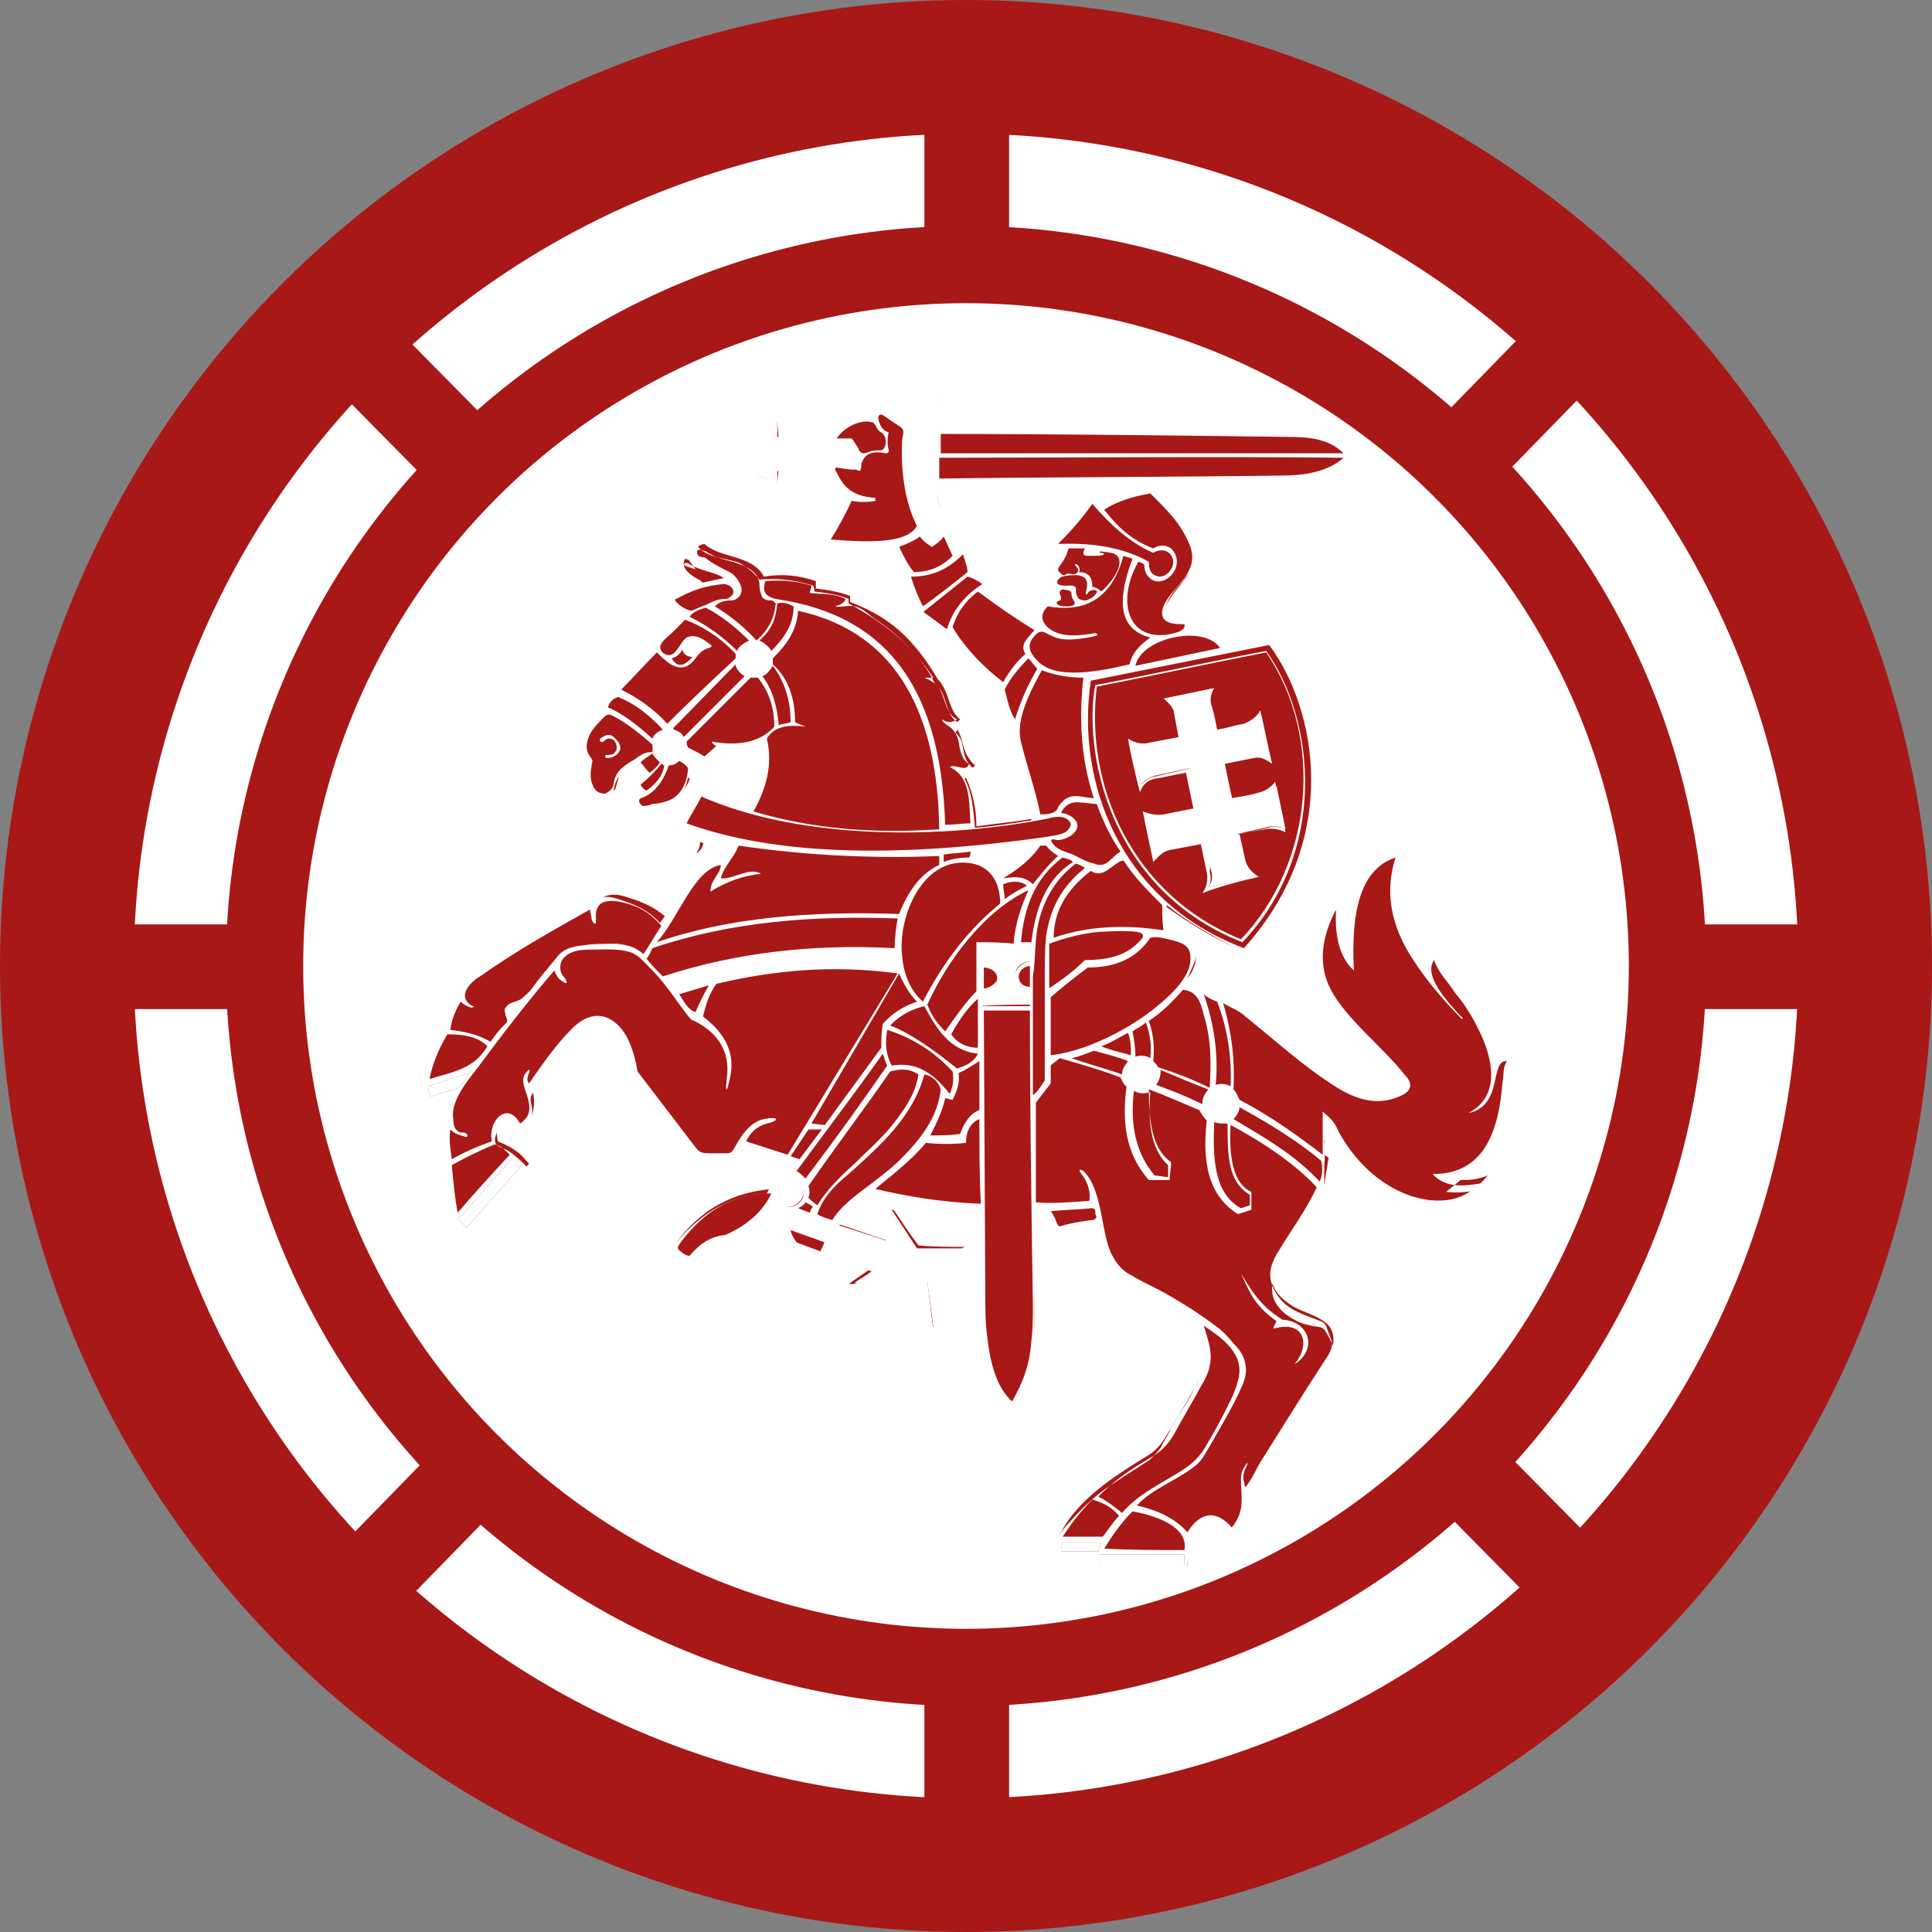
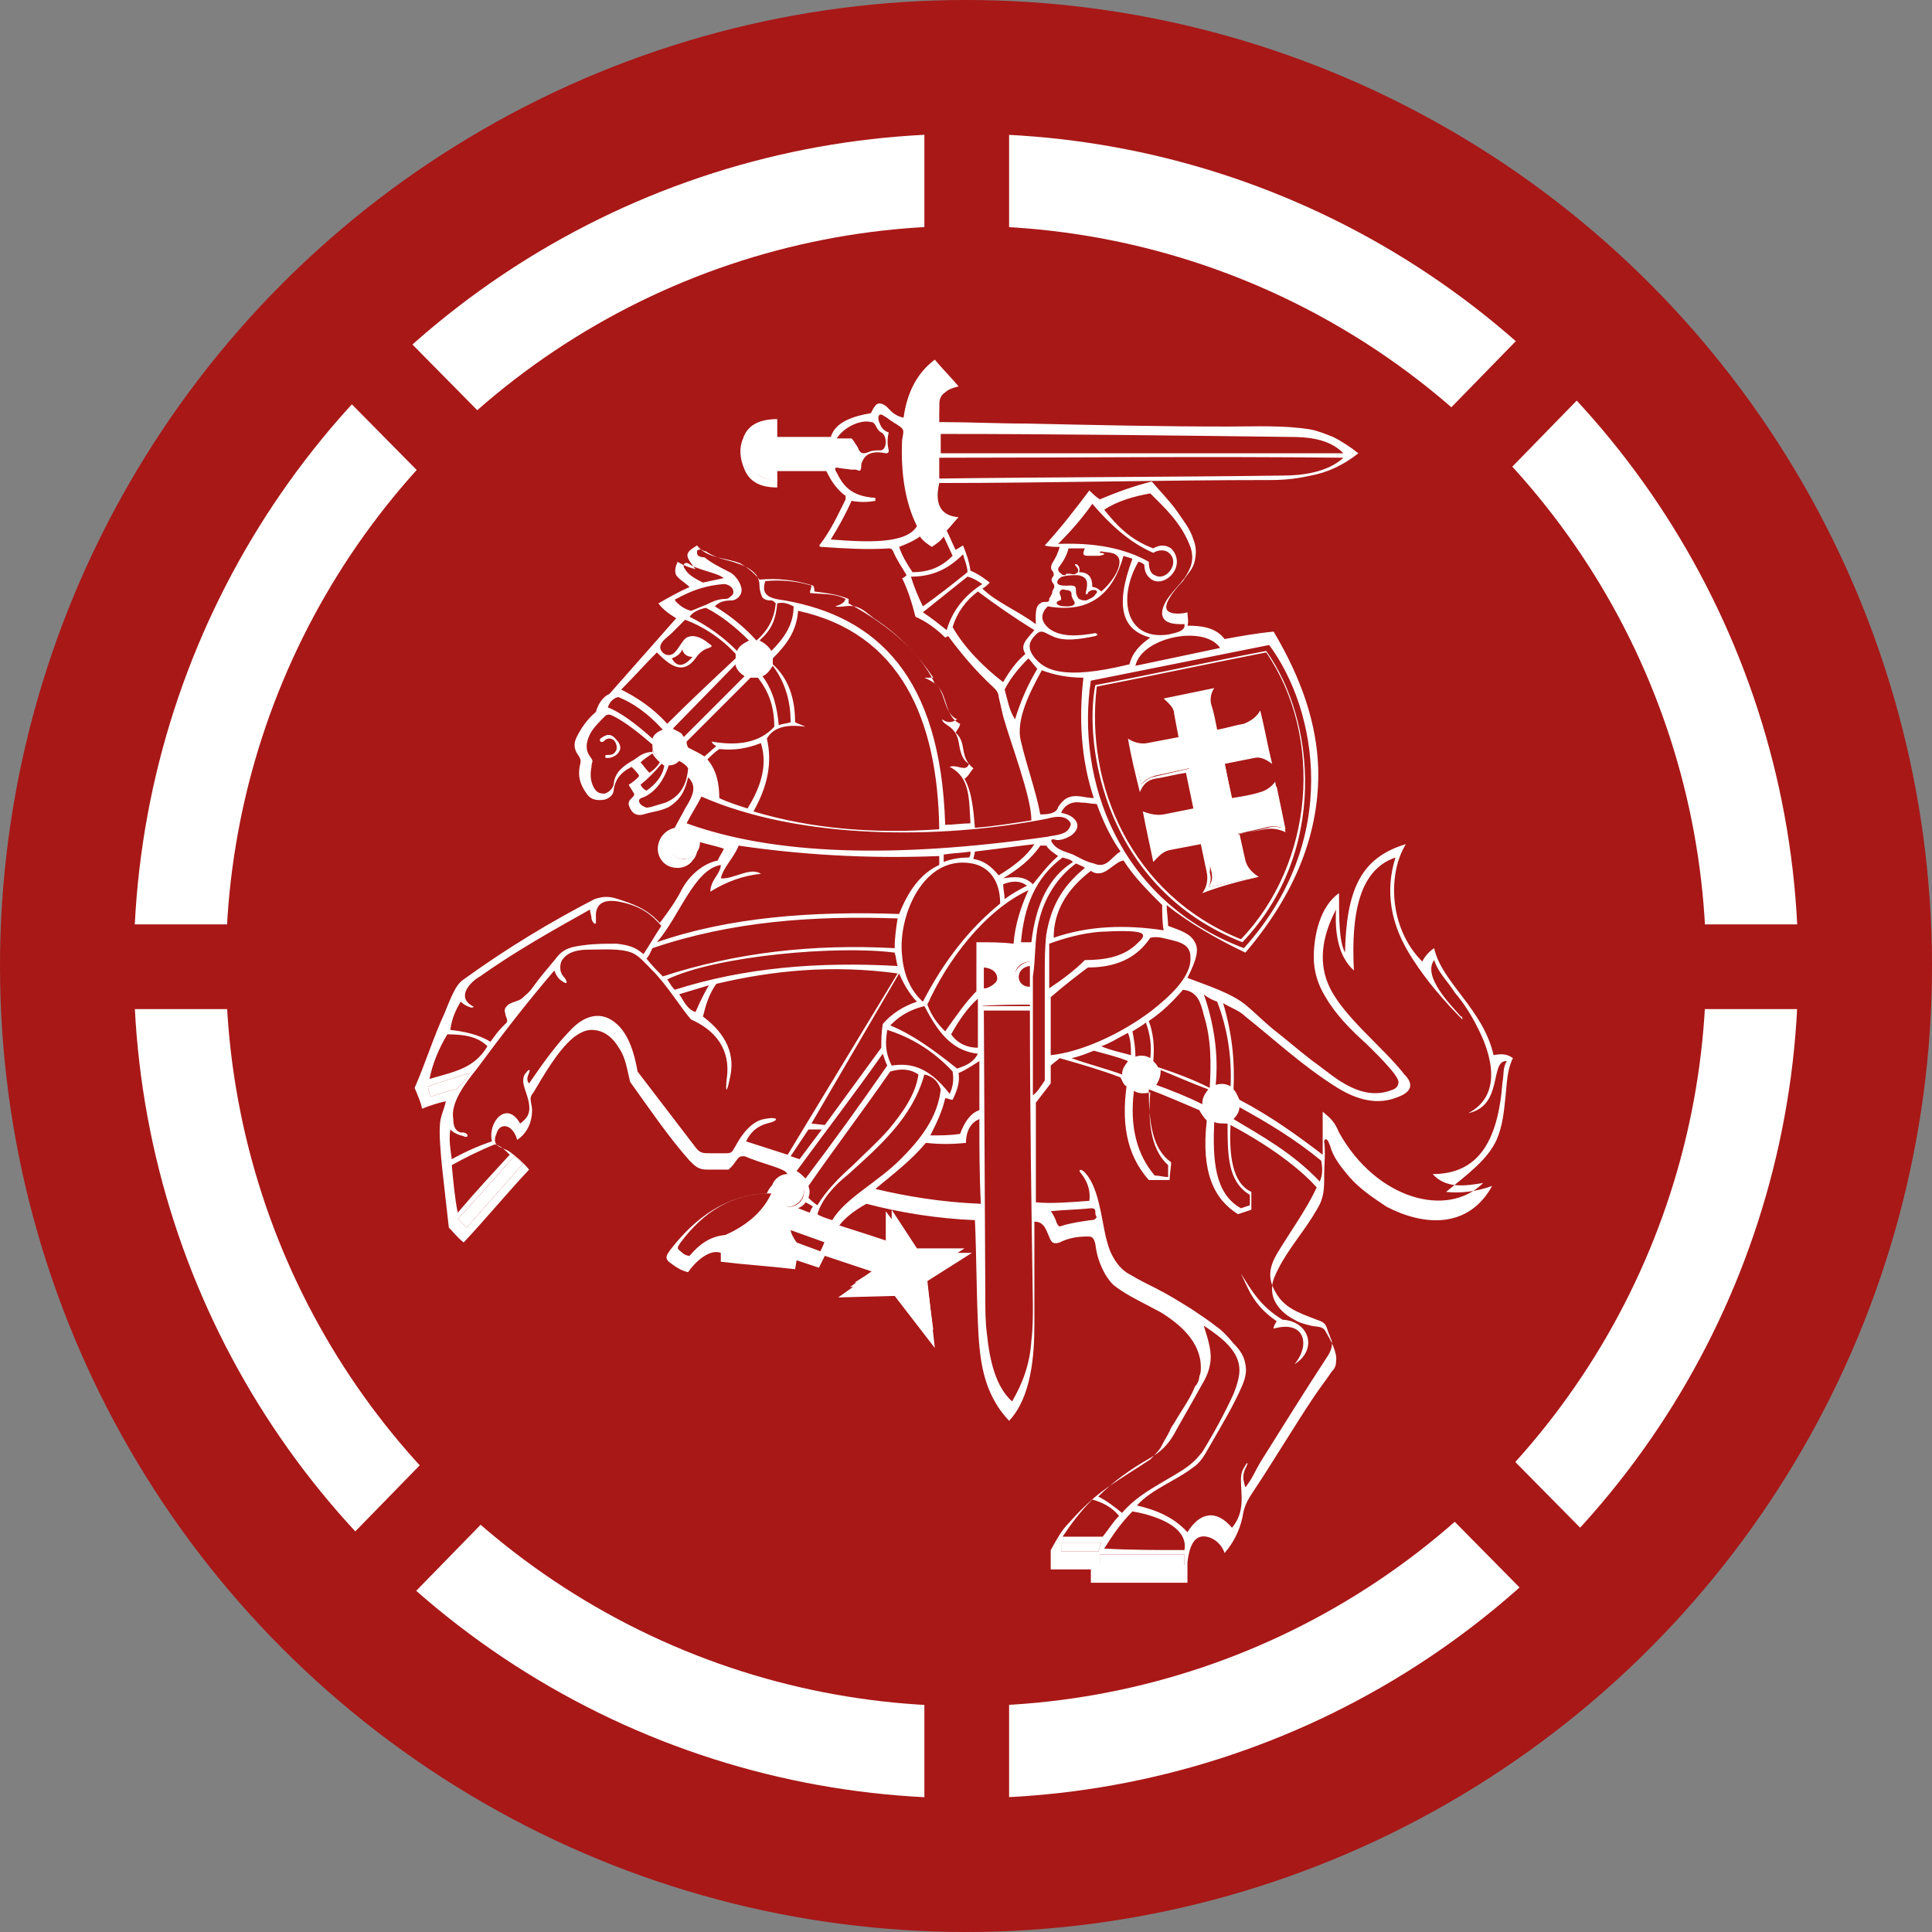
<svg xmlns="http://www.w3.org/2000/svg" version="1.1" id="Layer_1" x="0px" y="0px" viewBox="0 0 130 130" style="enable-background:new 0 0 130 130;" xml:space="preserve">
  <rect x="0" y="0" width="130" height="130" fill="#808080" stroke="none" />
  <style type="text/css">
	.st0{fill:#A81817;}
	.st1{fill:#FFFFFF;}
</style>
  <g>
    <circle class="st0" cx="65" cy="65" r="65" />
    <circle class="st1" cx="65" cy="65" r="56" />
    <circle class="st0" cx="65" cy="65" r="49.8" />
    <rect x="62.2" y="6.9" class="st0" width="5.7" height="116.1" />
    <rect x="6.9" y="62.2" class="st0" width="116.1" height="5.7" />
    <polygon class="st0" points="108.5,105 104.5,109.1 21.5,25 25.5,20.9  " />
    <polygon class="st0" points="22,105 26,109.1 108,25 104,20.9  " />
-     <circle class="st1" cx="65" cy="65" r="44.6" />
    <g>
-       <path id="path8_1_" class="st0" d="M97.1,79.1c5.2-0.9,3.4-6.7,4.5-7.8c-0.4-0.3-0.8-0.1-1.1,0.2c-0.3-2.8-3-4.8-4-7.2    c-0.3,0.2-0.5,0.6-0.7,1c-2.2-2.7-2.4-5.3-1.7-8c-2.2,0.4-3.3,3-3.3,7.4c-0.8-1.1-0.8-2.5-0.9-3.9c-1,1.8-1.9,3.7-0.4,6.2    c1,1.5,2.2,2.8,3.8,4.3c0.5,0.6,1.8,1.5,0.7,2.3c-1.4,0.5-2.6,0.2-3.7-0.4c-2.3-1.4-4.3-3-6.1-4.8c-1.4-1.1-3-1.7-4.6-2.2    c0.6-1.1,1.4-2.1,0-2.9c-0.4-0.1-0.9-0.3-1.3-0.4v-2c1.7,1.2,3.4,2.3,5.4,3.1c5.5-5.8,6.4-13.2,1.9-20.9c-1.1,0.2-2.1,0.4-3.2,0.5    c-0.5-0.8-1.6-1-2.7-1.1c0.1-0.2,0.2-0.5,0.1-0.8c-3,0.4-0.5-2.1-0.1-2.7c0.8-1.1,0.8-2,0.2-3c-0.7-1.1-1.5-2.1-2.4-3    c-1.2,0.1-2.4,0.5-3.6,1.1l-0.7-0.5c-0.8,1-1.7,2.1-2.6,3.1c0.3,0.1,0.6,0,1,0c-0.1,0.5-0.4,1-0.7,1.4c-0.1,0.2,0,0.4,0.2,0.5    c-0.2,0.2-0.2,0.5,0,0.8c0,0.3-0.1,0.8-0.3,1.2c-0.2-0.1-0.5,0-0.7,0.1C70,41,69.8,41.4,70,42.1l-0.2,0.1    c-1.4-0.9-2.7-1.7-3.9-2.6c0.2-0.1,0.4-0.2,0.5-0.3c-0.4-0.2-0.8-0.6-1.2-0.8c-0.1-0.5-0.3-1-0.4-1.5c-0.2,0.1-0.3,0.3-0.4,0.3    l-0.8-1.6l0.6-0.7c-1.1-0.4-1.2-1.4-1.1-2.6c7.7-0.1,15.3-0.2,23-0.3c1.9-0.1,3.7-0.4,4.8-1.6c-1.1-1.1-2.9-1.5-5-1.6    c-7.6,0-15.2-0.1-22.8-0.1C63,27.6,63,26.3,64.2,26l-1.3-1.3c-1.1,0.5-1.6,2.2-2,3.8c-0.6-0.3-1.1-0.7-1.6-1    c-0.3-0.1-0.4,0.3-0.5,0.6c-1.5-0.1-2.2,0.6-2.7,1.5l-3.7,0l-0.1-1.2c-2.7,0.2-2.6,4,0,4.1l0.1-1.1l3.7,0c0.2,0.7,0.6,1.3,1.2,2    c-0.5,1-1,2-1.5,3c1.4,0.2,3,0.2,4.6,0.2c0.3,0.6,0.6,1.3,1.1,1.9c-0.1,0-0.2,0.1-0.4,0.1c0.4,0.8,0.7,1.5,0.8,2.4l1.9,1.4    l0.3-0.1c0.9,1.3,2,2.6,3.4,3.7c0.6,3,2,6.2,2.4,9c-1.4,0.3-2.8,0.4-4.2,0.6c0-1.3-0.3-2.5-0.9-3.7c0.3,0,0.6-0.1,0.8-0.4    c-1-0.9-0.7-2-1.4-2.7c0.1-0.1,0.3-0.3,0.4-0.4c-0.8-0.6-0.7-1.9-1.5-2.7c-2-3.4-3.9-4.4-5.9-5.2c0-0.1,0-0.3,0-0.4    c-0.8-0.3-1.5-0.4-2.3-0.5l0-0.5c-1.2-0.4-2.3-0.5-3.5-0.3c-0.8-1.5-2.9-1.2-4-2.2c-1.1,0.2-0.3,1,0.2,1.5    c-0.4-0.1-1.1-0.4-1.5-0.5c-0.3,0.5,0.1,1,1.1,1.5l-1.9,1.1c0,0.4,0.5,0.7,1,1c-0.7,0.8-1.4,1.6-2.1,2.4c-0.8,1-1.7,1.9-2.5,2.9    c-0.3,0.4-0.6,0.7-1,1.1c-0.4,0.5-0.8,1-1.2,1.5c-0.4,0.6-0.2,1.1,0.1,1.7c-0.1,0.8-0.3,1.5,0.5,2.4c0.4,0.3,0.9,0.3,1.3-0.1    c0.1-0.3,0.2-0.7,0.3-1c0.4-0.3,0.8-0.7,1.2-1c0.2,0.3,0.5,0.6,0.7,0.9c-0.2,0.2-0.4,0.4-0.6,0.6l0.3,0.6    c-0.1,0.1-0.3,0.2-0.4,0.3c-0.2,0.9,0.5,0.8,1,0.6c1.4-0.1,2.5-0.8,2.7-2.5c0.5,0.4,0.7,0.8,0.6,1.5c-0.4,0.8-0.8,1.5-1.1,2.3    c-0.7,0.1-1.1,0.6-1.1,1.1c-0.1,0.5,0.2,1.1,0.9,1.2c0.4,0.1,0.9-0.1,1.3-0.6c0.2-0.4,0.2-0.8,0-1.3c0.8,0.2,1.6,0.5,2.4,0.7    c-0.2,0.4-0.5,0.8-0.7,1.3c-1,0.1-1.8,0.6-2.5,1.9c-0.5,0.7-1,1.5-1.4,2.2c-0.7-0.7-1.5-1.1-2.4-1.4c-0.6-0.2-0.9-0.3-1.3-0.3    c-0.5,0-0.8,0.2-1.4,0.5l-7.9,4.8c-0.4,0.4-0.8,0.8-1,1.3c-0.8,2-1.6,4-2.4,6c0.1,0.4,0.2,0.8,0.3,1.2c0.6-0.2,1.2-0.3,1.8-0.5    c-0.3,0.8-0.5,1.4-0.5,2c-0.1,0.8-0.1,1.6,0.1,2.7c0.1,1.3,0.2,2.6,0.4,3.8c0.3,0.3,0.5,0.6,0.8,0.9l4.1-4.6    c-0.3-0.3-0.5-0.6-0.8-0.8c-0.4-0.3-0.8-0.5-1.3-0.7c-0.2-0.9,0.1-1.6,0.6-1.6c0.3,0,0.7,0.2,1.1,0.7c0.7-0.7,0.9-1.6,0.6-2.7    c0.8-1.2,1.6-2.3,2.5-3.4c0.6-0.7,0.9-1.1,1.8-1.2c1-0.1,1.5,0.5,2,1.4c0.4,0.7,0.6,1.4,0.7,2.2c1.3,1.7,2.6,3.4,3.9,5.1    c0.2,0.3,0.5,0.5,1,0.6c0.4,0,0.9,0,1.3,0c0.5-0.2,0.9-0.5,1-1c1.1,0.4,2.1,0.7,3.2,1.1l0.5,0.3c-0.1,0.2-0.2,0.5-0.3,0.7    c-0.6,0-1.1,0.2-1.4,1c-2.6,0.2-4.9,1.3-6.7,3.9c0.4,0.3,0.7,0.6,1.1,0.8c0.7-1,1.6-1.4,2.5-1.4c0,0.2,0,0.5,0,0.7    c1.5,0.1,3.1,0.3,4.6,0.4c0.1-0.2,0.1-0.4,0.2-0.6c0.5,0.1,1.1,0.3,1.6,0.5c0.1-0.3,0.3-0.6,0.4-0.8c1.2,0.4,2.5,0.9,3.7,1.3    c-0.7,0.5-1.6,1.1-2.3,1.6c1.1,0,2.3-0.2,3.4-0.2c0.8,1,1.5,2,2.3,3.1l-0.5-3.8c0.9-0.5,1.7-1.1,2.6-1.6c-1,0-2.1,0-3.1-0.1    c-0.6-0.8-1.2-1.7-1.8-2.6c0,0.8,0,1.6,0.1,2.4c-1.3-0.4-2.6-0.9-3.9-1.3c0.5-1,1.3-1.7,2.4-2.3c2.4,0.7,4.9,1.1,7.5,1.2    c0,2.5,0.1,4.9,0.1,7.4c0,2.2,0.4,4.2,1.8,5.9c1.2-1.5,1.6-3.5,1.6-5.9c0-2.5-0.1-5-0.1-7.5c0.4,0,0.8,0.1,0.9,0.4    c0.1,0.2,0.2,0.3,0.3,0.5c0.4,0.7,0.3,0.7,1.1,0.5c0.7-0.2,1.5-0.3,2.2-0.3c0,1.1,0.3,2,0.8,2.8c0.5,0.7,1.3,1.3,2.3,1.6    c1.4,0.7,2.5,1.5,3.5,2.4c0.5,1.1,0.8,2.1,0.4,3.3c-0.8,1.4-1.5,2.7-2.4,4.1c-0.4,0.7-0.7,1.1-1.3,1.5c-2.3,1.4-5,3.1-6.1,5.6    c0,0.4-0.1,0.8-0.1,1.2l2.7-0.1v0.8c2,0,4.1,0,6.1,0c0-0.6,0-1.3,0-1.9c0.6-1.5,1.5-1.7,2.7-0.4c0.7-0.7,1.1-1.6,1.1-2.7    c1.8-2.9,3.6-5.7,5.4-8.6c0.3-0.4,0.5-0.8,0.6-1.3c0.1-0.7-0.1-1.2-0.5-1.5c-0.6-0.5-1.5-0.7-2.2-1.1c-0.8-0.5-1.4-1.1-1.5-2.1    c0.3-2,2.3-3.8,3.3-5.9c0.3-1.6,0.4-3,0.3-4.6c0.2,0.1,0.5,0.2,0.6,0.4c1.5,3.7,7.2,7.4,10.4,3.4C99.1,79.5,98,79.5,97.1,79.1    L97.1,79.1z M50.6,54.5c-0.8-0.2-1.6-0.5-2.4-0.7c0.2-1.1,0-2-0.8-2.7c0.3-0.3,0.6-0.6,0.9-1c1.1,0,2.1-0.1,3.2-0.3    C51.7,51.6,51.4,53.1,50.6,54.5L50.6,54.5z M67.2,59.1c-0.4-0.7-1.1-1-1.8-1.3c0-0.3,0.1-0.5,0.1-0.8c1.5-0.2,3-0.3,4.5-0.5    C69.3,57.6,68.3,58.4,67.2,59.1z" />
      <path id="path10_1_" class="st0" d="M73.7,46.1l11.5-2.3c3.4,5,3.9,13.5-1.7,19.4C76.8,60.5,72.9,54.2,73.7,46.1" />
      <path id="path12_1_" class="st0" d="M82.8,73.9c0-2.4,0.1-5-0.9-6.7c-0.5-0.2-0.8-0.4-1.3-0.6c1,1.9,1.1,4.3,1,6.7    c-1.3-0.6-2.6-1.2-4-1.7c0.1-1.1,0.1-2.4-0.3-3.2c1.1-0.8,2.1-1.8,2.9-3c0.4-0.9,0.5-1.7-0.7-2.2c-0.7-0.4-1.5-0.4-2.2-0.5    c-0.5,1.4-2,2-4.1,2.1c-0.9,0.7-1.7,1.4-2.6,2.1c0,1.4,0,2.9,0.1,4.3c0.2-0.1,0.5-0.1,0.8-0.2c1.6,0.5,3.4,1,4.8,1.5    c-0.2,2-0.4,4.3,1.4,6.8c0.4,0,0.8,0,1.2,0c0-0.3,0-0.7,0.1-1c-1.4-1.3-1.4-3.4-1.3-5.3c1.5,0.6,2.8,1.1,4.1,1.7    c-0.1,2.9-0.1,5.5,1.9,6.7c0.2-0.1,0.5-0.2,0.7-0.3c0-0.3,0-0.6,0-1c-1.3-0.6-1.4-2.5-1.4-4.9c2.7,1.4,4.7,2.9,6.1,4.5    c0.1-0.6,0.2-1.2,0.3-1.8C87.4,76.5,85.3,75.2,82.8,73.9L82.8,73.9z M73.6,70.3c0.8-0.3,1.6-0.6,2.4-1.1c0.2,0.6,0.3,1.4,0.3,1.9    C75.5,70.9,74.5,70.6,73.6,70.3L73.6,70.3z" />
-       <path id="path14_1_" class="st0" d="M64.3,72c0.1,0.6,0,1.1-0.4,1.7c-0.2-0.1-0.3-0.1-0.5-0.2c-0.2,1.1-0.7,2.1-1.2,3    c0.8,0,1.7,0,2.5,0c0.2-0.9,0.6-1.5,1.3-1.6l0-4.1C65.6,71.4,65,71.8,64.3,72" />
+       <path id="path14_1_" class="st0" d="M64.3,72c0.1,0.6,0,1.1-0.4,1.7c-0.2-0.1-0.3-0.1-0.5-0.2c-0.2,1.1-0.7,2.1-1.2,3    c0.8,0,1.7,0,2.5,0c0.2-0.9,0.6-1.5,1.3-1.6C65.6,71.4,65,71.8,64.3,72" />
      <path id="path16_1_" class="st0" d="M43.9,63.4c-0.2,0.4-0.4,0.7-0.6,1.1c0.4,0.5,0.9,1,1.3,1.4c4.6-1.9,9.9-2.4,15.8-1.9l0.3,1.2    L53,77.9c0.3,0.1,0.5,0.3,0.7,0.4c1.9-2.5,3.8-5.1,5.7-7.6c0-0.5,0.1-1,0.1-1.5c0.5-0.7,1.4-1.3,2.5-1.6c1.5-2.5,3.1-4.8,5.3-6.8    c0-2.6-1.4-3.1-3.2-2.9c-1.9,0.5-2.9,1.9-3.4,3.7C54.9,61.2,49.3,61.7,43.9,63.4" />
      <path id="path18_1_" class="st0" d="M47.1,53.5c-0.4,0.7-0.8,1.4-1.2,2.2c7.1,2.2,15.6,2.4,25.3,0.8c1.8-0.4,0.8-1.6-0.1-1.4    C61.8,56.7,53.9,56.1,47.1,53.5" />
      <path id="path20_1_" class="st0" d="M41.6,46.6c-0.3,0.3-0.6,0.6-0.9,1c1.3,0.5,2.3,1.3,3.3,2.3c0.7-0.8,1.4-0.9,2.1,0    c1.5-1.5,2.9-2.9,4.4-4.4c0.2,0,0.4,0.1,0.6,0.1c0.6,0.9,1.1,2,1.1,3.5c0.4-0.1,0.8-0.3,1.2-0.3c0-1.9-0.6-3.2-1.6-4    c0-0.2,0-0.4,0.1-0.7c1.1-0.7,1.6-1.8,1.7-3.2c-0.4-0.3-0.8-0.4-1.3-0.3c-0.1,1-0.5,2-1.6,2.7c-0.9-1-2-1.8-3.2-2.5    c-0.8,0.2-1.1,0.4-1.4,0.7c1.2,0.6,2.4,1.3,3.6,2.5c0,0.2-0.1,0.3-0.1,0.5c-1.5,1.5-3.1,3.1-4.7,4.5C43.8,48,42.7,47.1,41.6,46.6" />
      <path id="path22_1_" class="st1" d="M52.1,80.7c-0.9,1.2-2,2.1-3.3,2.8c0,0.2,0.1,0.4,0.1,0.6c1.5,0.2,3,0.3,4.5,0.5    c0.1-0.2,0.1-0.4,0.2-0.5c-0.4-0.4-0.6-0.9-0.6-1.4l6.4,2.3l-2.2,1.6l3.3-0.2l2.3,3.1l-0.5-3.8l2.6-1.7l-3.2,0L60,81.4l0,2.2    c-2.4-0.8-4.7-1.5-7.1-2.3c0-0.1,0-0.1,0.1-0.1c0.6,0,1.1-0.5,1.1-1.1c0-0.6-0.5-1.1-1.1-1.1c-0.6,0-1.1,0.5-1.1,1.1    C52,80.4,52,80.5,52.1,80.7" />
      <path id="path24_1_" class="st1" d="M85.1,55.7l-1.8,0.4l0.5,2c0.1,0.5,0.3,0.7,0.7,0.9l-3.2,0.7c0.3-0.4,0.3-0.7,0.2-1.1L81,56.5    L78.6,57c-0.4,0.2-0.5,0.2-0.8,0.6l-0.6-2.9c0.2,0.2,0.4,0.2,0.9,0.2l2.5-0.5L80,51.7l-2.3,0.5c-0.3,0.1-0.6,0.2-0.9,0.6L76.1,50    c0.3,0.2,0.7,0.2,1,0.2l2.4-0.5l-0.4-1.9c-0.1-0.3-0.3-0.5-0.6-0.8l3-0.6c-0.3,0.3-0.2,0.7-0.1,1l0.4,1.8l1.9-0.4    c0.5-0.1,0.8-0.3,1.1-0.7l0.7,3c-0.4-0.3-0.7-0.2-1.1-0.2l-2,0.4l0.5,2.6l2.1-0.4c0.4-0.1,0.6-0.2,0.9-0.6l0.6,2.9    C85.9,55.5,85.4,55.6,85.1,55.7" />
      <path id="path26_1_" class="st1" d="M46,55.6c0.6,0,1.1,0.5,1.1,1.1c0,0.6-0.5,1.1-1.1,1.1c-0.6,0-1.1-0.5-1.1-1.1    C44.9,56.1,45.4,55.6,46,55.6" />
      <path id="path28_1_" class="st1" d="M45.7,51c0.8,0.5,1.5,1,1.5,2.4l1.1,0.5c0.1-1.9-0.7-3-2.2-3.6c0,0,0-0.1,0-0.1    c0-0.6-0.5-1.1-1.1-1.1s-1.1,0.5-1.1,1.1s0.5,1.1,1.1,1.1C45.2,51.2,45.5,51.1,45.7,51" />
      <path id="path30_1_" class="st1" d="M50.7,43.2c0.6,0,1.1,0.5,1.1,1.1c0,0.6-0.5,1.1-1.1,1.1c-0.6,0-1.1-0.5-1.1-1.1    C49.7,43.7,50.2,43.2,50.7,43.2" />
      <path id="path32_1_" class="st1" d="M62.9,36.4c-2.4-1.2-2.6-10.3,0-11.8l1.3,1.4c-0.3,0.2-1,0.4-1,1.2L63,33.6    c0,0.7,0.9,1.2,1.3,1.4C64.3,35,62.9,36.4,62.9,36.4z" />
      <path id="path34_1_" class="st1" d="M52.3,32.4c-2.9-0.3-2.6-3.8-0.1-3.9l0,1l5.1,0c0.4,0.4,0.6,1.3,0.6,1.7l-5.7,0L52.3,32.4z" />
      <path id="path36_1_" class="st1" d="M76.8,71.1c0.6,0,1.1,0.5,1.1,1.1c0,0.6-0.5,1.1-1.1,1.1c-0.6,0-1.1-0.5-1.1-1.1    C75.7,71.6,76.2,71.1,76.8,71.1" />
      <path id="path38_1_" class="st1" d="M82.2,73.2c0.6,0,1.1,0.5,1.1,1.1s-0.5,1.1-1.1,1.1c-0.6,0-1.1-0.5-1.1-1.1    C81.1,73.7,81.6,73.2,82.2,73.2" />
      <path id="path40_1_" class="st1" d="M66,63.5h3.4c0,0.4,0,0.8,0,1.2c-1.4,0-1.5,1.7,0,1.8c0,0.4,0,0.7,0,1.1c-1.2,0-2.3,0-3.5,0.1    c0-0.4,0-0.7,0-1.1c1.7-0.2,1.8-1.9,0-1.9C66,64.4,66,63.9,66,63.5" />
-       <path id="path42_1_" class="st1" d="M44.7,65.8c0.3,0.3,0.5,0.7,0.8,1c3.9-1.1,7.7-2.3,15.3-1.5c-0.1-0.4-0.2-0.9-0.3-1.3    C55.7,63.5,49.6,64,44.7,65.8" />
      <path id="path44_1_" class="st1" d="M29,73.8c-0.1-0.2-0.2-0.5-0.2-0.7c0.9-0.3,1.8-0.6,2.8-0.9c-0.2,0.4-0.5,0.7-0.9,1.1    C30.1,73.4,29.5,73.6,29,73.8L29,73.8z M34.6,77.8l0.6,0.5l-3.8,4.3l-0.6-0.6C30.8,82.1,34.6,77.8,34.6,77.8z M71.4,104.4v-0.6    l2.7,0l-0.2,0.6H71.4z M79.7,105.3h-5.7v-0.7l5.7,0V105.3z" />
      <path id="path46_1_" class="st1" d="M83.6,63.4c5.8-6.1,4.9-15,1.6-19.6c-3.7,0.7-7.8,1.6-11.5,2.3C72.9,50.2,74.4,59.8,83.6,63.4    L83.6,63.4z M73.8,46.2c3.6-0.7,7.8-1.6,11.4-2.3c3.9,5.7,3.2,14.2-1.7,19.3C76.1,60.2,73,52.8,73.8,46.2L73.8,46.2z M84.7,59    c-0.5-0.3-0.8-0.7-0.9-1.1l-0.4-1.8l1.7-0.3c0.5-0.1,1,0,1.4,0.2c-0.2-1.1-0.5-2.3-0.7-3.4c-0.2,0.3-0.6,0.6-1,0.7    c-0.6,0.2-1.3,0.3-1.9,0.4l-0.5-2.3l2-0.4c0.4-0.1,0.8,0.1,1.2,0.4c-0.3-1.2-0.5-2.4-0.8-3.6c-0.2,0.4-0.6,0.7-1.1,0.9    c-0.6,0.1-1.2,0.3-1.8,0.4c-0.1-0.5-0.2-1.1-0.4-1.7c-0.1-0.4,0-0.8,0.2-1.1l-3.4,0.7c0.3,0.3,0.7,0.6,0.7,1    c0.1,0.5,0.2,1.1,0.3,1.6l-2.1,0.4c-0.5,0.1-1-0.1-1.3-0.3c0.2,1.2,0.5,2.4,0.8,3.6c0.2-0.5,0.5-0.8,1-0.9    c0.7-0.1,1.4-0.3,2.1-0.4l0.5,2.4l-2,0.4c-0.6,0.1-1.1-0.1-1.4-0.2c0.2,1.1,0.5,2.4,0.7,3.4c0.3-0.3,0.6-0.7,1.1-0.8l2.1-0.4    l0.4,1.9c0.1,0.5,0,1-0.3,1.4C82.2,59.6,83.4,59.3,84.7,59L84.7,59z M81.1,56.4c-0.8,0.2-1.7,0.3-2.5,0.5    c-0.3,0.1-0.6,0.3-0.8,0.5c-0.2-0.8-0.3-1.7-0.5-2.4c0.3,0.1,0.6,0.2,0.9,0.1c0.8-0.2,1.7-0.3,2.5-0.5c-0.2-1-0.4-2-0.6-2.9    c-0.9,0.2-1.7,0.4-2.6,0.6c-0.3,0.1-0.5,0.3-0.7,0.5c-0.2-0.8-0.4-1.7-0.5-2.4c0.2,0.1,0.5,0.2,0.7,0.1c0.9-0.2,1.7-0.4,2.6-0.6    c-0.1-0.7-0.3-1.3-0.4-2c-0.1-0.3-0.3-0.5-0.5-0.8c0.8-0.2,1.7-0.4,2.6-0.5c-0.1,0.3-0.1,0.6-0.1,0.9c0.1,0.6,0.3,1.3,0.4,1.9    c0.7-0.1,1.3-0.3,2-0.4c0.4-0.1,0.7-0.3,1-0.6c0.2,0.8,0.4,1.7,0.6,2.5c-0.2-0.1-0.5-0.1-0.7-0.1c-0.8,0.2-1.6,0.3-2.4,0.5    c0.2,0.9,0.4,1.9,0.6,2.8l2.1-0.4c0.3-0.1,0.7-0.2,0.9-0.4c0.2,0.8,0.3,1.6,0.5,2.4c-0.3-0.1-0.6-0.1-0.9,0    c-0.7,0.2-1.5,0.3-2.2,0.5c0.1,0.7,0.3,1.4,0.4,2c0.1,0.3,0.2,0.7,0.5,0.9c-0.9,0.2-1.8,0.4-2.7,0.6c0.2-0.3,0.2-0.7,0.1-1    C81.5,57.8,81.3,57.1,81.1,56.4L81.1,56.4z M100.7,76.7c0.4-0.9,0.5-1.9,0.6-2.9c0.1-0.9,0.1-1.8,0.5-2.6    c-0.4-0.3-0.8-0.3-1.3-0.2c-0.7-3.1-3.5-4.9-4-7.2c-0.3,0.2-0.6,0.5-0.8,0.9c-2.3-2.3-2.3-6-1.1-7.9c-3,0.9-4,3-4.1,7.3    c-0.4-0.8-0.4-2.2-0.4-4c-1.3,0.9-1.7,2.9-1.7,4.3c0,1,0.3,1.9,0.8,2.7c0.7,1.2,1.7,2.2,2.7,3.1c0.3,0.3,2.2,2.1,2.2,2.6    c0,0.4-0.3,0.5-0.6,0.6c-1.2,0.4-2.3,0-3.4-0.7c-0.6-0.4-1.2-0.9-1.9-1.4c-0.9-0.7-1.7-1.4-2.6-2.1c-0.6-0.5-1.2-1.1-1.8-1.6    c-1-0.8-2.6-1.3-3.9-1.8c0.6-1.2,0.8-1.9,0.5-2.4c-0.3-0.6-1-0.8-1.8-1.1c0-0.4-0.1-1-0.1-1.4c1.5,1.2,3.4,2.3,5.3,3.2    c3.4-4,5-8.1,4.9-12.4c-0.1-3-1.1-6-3-9.2c-1.1,0.1-2.2,0.3-3.3,0.5c-0.6-0.8-1.6-0.9-2.5-0.9c0.1-0.3,0-0.6,0-0.9    c-0.3,0.1-1.2,0.2-1.4-0.2c-0.2-0.5,0.8-1.6,1.1-1.9c0.3-0.5,0.7-0.8,0.8-1.4c0.1-0.5,0.1-0.9-0.1-1.4c-0.2-0.7-0.7-1.3-1.1-1.9    c-0.5-0.7-1.1-1.3-1.7-2c-1.2,0.3-2.3,0.7-3.5,1.2c-0.3-0.2-0.5-0.4-0.7-0.6c-0.9,1.2-1.9,2.5-3,3.7c0.3,0.1,0.7,0.1,1,0.1    c-0.1,0.4-0.3,0.8-0.5,1.1c-0.1,0.2-0.1,0.4,0,0.5c0.1,0.1,0.1,0.2,0.1,0.3c0,0.1-0.1,0.1-0.1,0.2c-0.1,0.1,0,0.3,0.1,0.4    c0.1,0.2,0,0.3-0.1,0.5c0,0.2,0,0.1-0.1,0.3c0,0.1-0.1,0.1-0.1,0.2c0,0.2-0.1,0.2-0.2,0.2c-0.2,0-0.3,0-0.4,0.1    c-0.4,0.2-0.3,1-0.3,1.4c-1.2-0.9-2.7-1.5-3.6-2.4c0.2-0.1,0.3-0.2,0.5-0.4c-0.4-0.3-0.8-0.6-1.3-0.8c-0.1-0.7-0.3-1.2-0.5-1.7    c-0.2,0.1-0.3,0.2-0.5,0.3c-0.2-0.4-0.4-0.9-0.6-1.3c0.3-0.3,0.5-0.6,0.8-0.9c-1.3-0.1-1.6-1-1.3-2.3c7.4,0,14.8-0.2,22.3-0.2    c1,0,1.8-0.1,2.7-0.3c1.1-0.2,2.2-0.7,3.2-1.5c-0.5-0.4-1.1-0.8-1.7-1.1c-0.5-0.2-1-0.4-1.5-0.5c-1.8-0.3-3.7-0.2-5.6-0.2    c-4.5,0-9-0.1-13.5-0.2c-1.9,0-3.9-0.1-5.9-0.1c0-0.3,0-0.6,0-0.9c0-0.5-0.1-0.8,0.4-1.1c0.2-0.2,0.5-0.3,0.9-0.4    c-0.5-0.6-1.1-1.2-1.6-1.8c-0.8,0.6-1.8,1.7-2.1,3.9c-0.6-0.1-0.9-0.5-1.1-0.7c-0.2-0.2-0.6-0.4-0.8-0.1c-0.1,0.1-0.2,0.3-0.3,0.5    c-1.2,0.2-2.4,0.6-2.7,1.6h-3.6v-1.2c-1.2,0-2,0.4-2.3,1.3c-0.3,0.7-0.2,1.4,0.1,2.1c0.3,0.7,0.9,1.2,2.2,1.2v-1.1h3.3    c0.3,0.6,0.6,1.1,1.2,1.6c0.1,0,0.1,0.1,0.1,0.3c-0.5,1-1,2.1-1.7,3c-0.1,0.1-0.1,0.2,0.1,0.2c1.5,0.1,3,0.2,4.5,0.1    c0.1,0,0.2,0,0.3,0.2c0.2,0.5,0.6,1.1,0.9,1.6c-0.1,0.1-0.2,0.2-0.3,0.2c0.4,0.8,0.7,1.8,0.9,2.6c0.7,0.3,1.4,0.8,2,1.4l0.2-0.1    c0.9,1.2,1.8,2.3,3.1,3.5c0.2,0.2,0.3,0.4,0.3,0.6c0.1,0.4,0.2,0.9,0.3,1.3c0.5,1.8,1.9,5.4,1.9,7c-1.3,0.2-2.5,0.4-3.8,0.5    c-0.1-1.2-0.2-2.4-0.7-3.3c0.3-0.2,0.4-0.5,0.6-0.7c-1-0.8-0.4-1.7-1.2-2.4c0.1-0.2,0.3-0.4,0.3-0.6c-1.1-0.5-0.8-2.1-1.7-2.7    c-1.1-2.4-3.6-4.2-5.8-5.4c0-0.1,0-0.2,0-0.3c-0.7-0.3-1.5-0.4-2.3-0.5c0-0.1,0-0.3-0.1-0.4c-1.3-0.4-2.4-0.5-3.6-0.4    c-0.4-0.5-0.8-0.8-1.3-1.1c-1-0.4-2.2-0.3-2.9-1.2c-0.3,0.2-0.5,0.3-0.6,0.5c-0.2,0.3,0.3,0.8,0.5,1.1c-0.4-0.1-0.9-0.3-1.2-0.5    c-0.2,0.4-0.2,0.7-0.1,0.9c0.2,0.3,0.6,0.5,0.9,0.8c-0.7,0.3-1.4,0.7-2.1,1.1c0.3,0.4,0.7,0.7,1.2,1c-1.5,1.7-3,3.4-4.5,5.1    c-0.5,0.2-0.8,0.8-0.9,1.2c-0.6,0.5-1,1.1-1.3,1.7c-0.2,0.4-0.2,0.8,0.1,1.2c0.2,0.3,0.2,0.4,0.1,0.8c-0.1,0.6,0,1.1,0.4,1.7    c0.3,0.5,0.7,0.6,1.3,0.5c0.3-0.1,0.6-0.3,0.6-0.7c0.1-0.6,0.4-1.1,1.2-1.5c0.1,0.1,0.5,0.5,0.5,0.6c0,0.1-0.5,0.5-0.7,0.6    c0.1,0.2,0.2,0.3,0.3,0.5c0.1,0.1,0.1,0.2,0,0.3c-0.3,0.3-0.4,0.4-0.2,0.8c0.2,0.4,0.5,0.5,0.9,0.4c0.6-0.2,1.1-0.2,1.7-0.5    c0.8-0.5,1.1-1.1,1.3-2c0.5,0.5,0.5,1-0.2,2.1c-0.2,0.4-0.5,0.9-0.7,1.3c-0.9,0.2-1.4,1.2-1,2c0.2,0.4,0.6,0.7,1.2,0.7    c0.4,0,0.8-0.2,1-0.5c0.3-0.3,0.4-0.8,0.3-1.3c0.6,0.2,1.2,0.3,1.8,0.5c-0.1,0.3-0.3,0.5-0.4,0.8c-1,0.2-1.9,1-2.4,1.9    c-0.4,0.8-0.9,1.5-1.5,2.3c-0.9-1-1.9-1.3-2.8-1.6c-0.6-0.2-1-0.2-1.6,0c-2.9,1.5-5.9,3.3-8.8,5.4c-0.3,0.2-0.5,0.5-0.7,0.9    c-0.2,0.4-0.4,0.9-0.6,1.4c-0.7,1.5-1.3,3.4-2,5c0.2,0.5,0.4,0.9,0.5,1.4c0.5-0.2,1.1-0.4,1.6-0.5c-0.1,0.5-0.4,1.1-0.4,1.6    c-0.1,1.3,0.3,4.1,0.6,6.9c0.3,0.3,0.6,0.7,1,1c1.5-1.6,2.9-3.3,4.4-4.9c-0.4-0.5-0.9-0.9-1.3-1.2c-0.3-0.2-0.5-0.2-0.8-0.4    c-0.3-0.2-0.2-0.6-0.1-0.8c0.2-0.8,1.1-0.7,1.4,0.4c0.6-0.4,1-1.1,1-2c0-0.3-0.1-0.5-0.1-0.8c0-0.1,0.1-0.3,0.2-0.4    c0.6-1,1.6-2.8,2.7-3.7c0.4-0.3,0.8-0.5,1.2-0.5c0.9,0,1.5,0.6,1.9,1.3c0.4,0.6,0.5,1.4,0.7,2.2c1.3,1.8,2.5,3.6,4,5.3    c0.4,0.4,0.6,0.6,1.2,0.6c0.4,0,0.9,0,1.3,0c0.1,0,0.2,0,0.2-0.1c0.2-0.1,0.4-0.5,0.6-0.7c0.1-0.1,0.2-0.1,0.4-0.1    c1.2,0.5,2.2,0.7,2.7,1c0.3,0.2,0.2,0.4,0,0.6c-0.6,0-1,0.4-1.2,0.9c-2.7,0.1-4.8,1.6-6.5,3.8c-0.2,0.3-0.4,0.5-0.1,0.8    c0.4,0.3,0.8,0.6,1.3,0.7c0.4-0.6,1.4-1.6,2.2-1.3c0,0.2,0,0.5,0,0.6c1.7,0.2,3.3,0.3,5,0.5l0.1-0.6l1.5,0.5    c0.1-0.2,0.3-0.6,0.4-0.8l3.3,1.1l-2.4,1.7l3.8-0.1l2.7,3.5l-0.5-4.5l3-1.9l-3.7,0l-2.1-2.8l0,2.6l-3.4-1.2    c0.4-0.8,1.2-1.4,2.1-1.9c2.3,0.6,4.8,1,7.3,1.1c0.1,2.3,0.1,4.6,0.2,6.9c0.1,2.4,0.3,4.7,2.1,6.6c1.5-1.6,1.7-4.4,1.7-6.5v-6.9    c0.5,0,0.7,0.3,0.9,0.8c0.2,0.4,0.2,0.8,0.8,0.6c0.6-0.3,1.2-0.4,1.9-0.4c0.3,0,0.4,0.1,0.5,0.5c0.1,0.8,0.3,1.4,0.7,2.1    c0.2,0.3,0.4,0.6,0.7,0.8c0.8,0.6,1.9,1.1,3,1.7c1.3,0.8,2.7,2,2.7,3.7c0,0.2,0,0.4-0.1,0.6c0,0.2-0.1,0.5-0.3,0.7    c-0.3,0.8-0.9,1.6-1.3,2.3c-0.1,0.2-0.3,0.4-0.4,0.7c-0.2,0.4-0.4,0.7-0.6,1.1c-0.2,0.3-0.4,0.5-0.7,0.8c-0.9,0.6-1.9,1.2-2.9,1.9    c-1,0.7-1.8,1.5-2.6,2.4c-0.5,0.5-0.8,1.1-1.2,1.8c0,0.4,0,0.8,0,1.3h2.7c0,0.3,0,0.6,0,0.9h6.5c0-0.5,0-1,0-1.4    c0.1-0.7,0.3-1.9,1.3-1.7c0.5,0.1,1,0.5,1.2,1.1c0.6-0.7,1-1.5,1.2-2.4c0.1-0.7,0.3-1.1,0.7-1.7c1.4-2.1,2.7-4.3,4.1-6.4    c0.4-0.6,0.8-1.1,1.2-1.7c0.2-0.2,0.3-0.4,0.3-0.7c0.1-0.6-0.4-1.5-0.7-2c-0.2-0.4-0.6-0.3-1-0.4c-0.4-0.1-0.8-0.2-1.1-0.4    c-0.8-0.4-1.6-1.2-1.5-2.2c0-0.4,0.2-0.8,0.4-1.2c0.7-1.4,1.8-2.6,2.6-4c0.5-0.8,0.5-1.4,0.5-2.3c0-0.8,0.1-1.5,0-2.3    c0-0.1,0.1-0.2,0.2-0.1c0.1,0.1,0.1,0.2,0.2,0.4c0.2,0.8,0.8,1.5,1.3,2.1c0.7,0.8,1.6,1.4,2.5,2c2.5,1.3,5.5,1.5,7.1-1.4    c-1.1,0.4-2.2,0.5-3.1,0.4C98.9,78.9,100.1,78,100.7,76.7L100.7,76.7z M81.9,67.4c0.7,1.8,1,3.8,0.9,5.7c-0.3-0.2-0.7-0.2-1-0.1    c0.2-2-0.1-4.1-0.8-6.1C81.2,67.1,81.6,67.3,81.9,67.4z M82.2,75.3c-0.6,0-1-0.4-1-1c0-0.6,0.4-1,1-1c0.6,0,1,0.4,1,1    C83.2,74.9,82.7,75.3,82.2,75.3z M82.6,75.6c0,2.1,0,3.9,1.5,4.8c0,0.3,0,0.4,0,0.7l-0.6,0.2c-1.8-1-1.9-3.3-1.8-5.8    C81.9,75.6,82.3,75.6,82.6,75.6L82.6,75.6z M80.9,74.3c-1-0.5-2-0.9-3.1-1.3c0.2-0.3,0.3-0.6,0.3-1c1,0.4,2.1,0.9,3.2,1.3    C81,73.7,80.9,73.9,80.9,74.3z M81,68.3c0.5,1.6,0.5,3.2,0.4,4.9c-1.2-0.6-2.3-1-3.5-1.4c0-0.1-0.2-0.3-0.3-0.4    c0.1-1,0-1.9-0.3-2.7c0.9-0.6,1.6-1.3,2.3-2.1C80.6,66.7,80.8,67.5,81,68.3L81,68.3z M78.6,78.4c0,0.3,0,0.5,0,0.8    c-0.3,0-0.6-0.1-0.9-0.1c-1.2-1.4-1.7-3.3-1.4-5.7c0.3,0.2,0.7,0.2,1.1,0.1C77.2,75.9,77.6,77.5,78.6,78.4L78.6,78.4z M76.8,73.2    c-0.5,0-1-0.4-1-1c0-0.5,0.4-1,1-1c0.5,0,1,0.4,1,1C77.8,72.8,77.3,73.2,76.8,73.2z M75.9,71.4c-0.2,0.3-0.4,0.5-0.4,0.9    c-1.1-0.4-2.3-0.7-3.4-1.1c0.5-0.1,1-0.3,1.5-0.5C74.3,70.9,75.2,71.1,75.9,71.4z M74.1,70.4c0.6-0.2,1.2-0.6,1.8-0.9    c0.2,0.5,0.2,1,0.2,1.5C75.4,70.8,74.8,70.7,74.1,70.4z M76.2,69.4c0.3-0.2,0.7-0.4,0.9-0.6c0.3,0.8,0.4,1.6,0.3,2.4    c-0.3-0.2-0.7-0.2-1-0.1C76.4,70.5,76.3,69.9,76.2,69.4L76.2,69.4z M78.6,63.2c0.9,0.2,1.5,0.4,1.5,1.2c0.1,1.4-1.6,2.8-2.6,3.6    c-2.1,1.6-4.8,2.8-6.8,3c0-1.3,0-2.6,0-3.9c0.8-0.7,1.7-1.4,2.5-2c1.7,0,3.2-0.5,4.2-2C77.8,63,78.2,63.1,78.6,63.2L78.6,63.2z     M45.4,66.6c-0.2-0.2-0.3-0.4-0.5-0.7c3.3-1.6,11.5-2.3,15.3-1.8c0.1,0.3,0.1,0.6,0.2,0.9C55.1,64.7,50.1,65.1,45.4,66.6    L45.4,66.6z M47.7,66.3c-0.3,0.5-0.6,1.1-0.9,1.8c-0.6-0.2-0.8-0.8-1.1-1.2C46.4,66.7,47,66.5,47.7,66.3z M60.2,63.8    c-5.5-0.3-10.7,0.3-15.6,1.9c-0.4-0.4-0.7-0.7-1.1-1.2c0.2-0.2,0.3-0.5,0.4-0.7c5.3-1.8,10.8-2.2,16.5-2    C60.3,62.4,60.2,63.1,60.2,63.8L60.2,63.8z M59.3,70.5l-3.8,5.2l-0.9-0.1l5.9-10.1c0.3,0.7,0.7,1.4,1.2,1.9    c-0.9,0.3-1.7,0.8-2.3,1.5C59.3,69.5,59.3,70,59.3,70.5L59.3,70.5z M55.3,76l-1.5,2l-0.6-0.2l1.2-1.8L55.3,76z M59.4,70.9    c0.1,0.3,0.2,0.6,0.3,0.8c-1.8,2.6-3.6,5.1-5.5,7.6c-0.2-0.2-0.4-0.4-0.6-0.5C55.5,76.2,57.5,73.6,59.4,70.9L59.4,70.9z     M54.2,80.9c0.2,0.1,0.4,0.2,0.5,0.3c-0.1,0.1-0.2,0.3-0.2,0.4c-0.3-0.1-0.5-0.2-0.8-0.3C53.9,81.2,54.1,81.1,54.2,80.9L54.2,80.9    z M54.4,80.6c0.1-0.3,0.1-0.5,0-0.8c1.8-2.6,3.7-5.1,5.5-7.7c0.7-0.2,1.3-0.2,1.9,0.2c-0.2,1.4-1.1,2.6-2,3.7    c-0.8,0.9-1.6,1.6-2.4,2.4c-0.9,0.8-1.8,1.7-2.4,2.7C54.7,80.9,54.5,80.7,54.4,80.6L54.4,80.6z M60,71.7c-0.5-1-0.4-1.7-0.3-2.4    c1.6,0.5,3.1,1.4,4.4,2.8c0.1,0.6,0,1.1-0.2,1.5C62.5,71.8,61.3,71.5,60,71.7L60,71.7z M63.6,73.9c0.2,0,0.3,0.1,0.5,0.1    c0.3-0.6,0.5-1.2,0.4-1.8c0.5-0.2,0.9-0.5,1.4-0.8c0,1.1,0,2.2,0,3.3c-0.6,0.2-1,0.8-1.3,1.6c-0.7,0.1-1.3,0.1-2,0.1    C63,75.6,63.4,74.8,63.6,73.9z M65.8,70.9c-0.3,0.6-0.8,0.8-1.4,1c-1.5-1.2-3-2.3-4.5-2.9c0.5-0.5,1.1-1,2.3-1.3    C63,69.2,63.9,70.7,65.8,70.9z M64,69.6c0.5-0.9,1.1-1.8,1.8-2.4c0,1.1,0,2.2,0,3.3C65.2,70.5,64.5,70.3,64,69.6z M62.1,67.4    c-0.8-0.7-1.3-1.8-1.4-3.1c-0.3-2.6,1.4-6.8,4.7-6.2c1.1,0.2,1.9,1.1,1.9,2.7C65.2,62.5,63.5,64.7,62.1,67.4L62.1,67.4z     M63.5,57.5c0.6-0.1,1.2-0.1,1.8-0.2c0,0.2,0,0.3-0.1,0.4c-0.6,0-1.2,0.1-1.7,0.3C63.5,57.8,63.5,57.6,63.5,57.5L63.5,57.5z     M67.2,58.9c-0.5-0.6-1-1-1.7-1.1c0-0.1,0.1-0.4,0.1-0.5l4-0.5C69.1,57.6,68.2,58.3,67.2,58.9L67.2,58.9z M67.5,59.1    c1-0.6,1.9-1.3,2.5-2.2c0.1,0,0.3,0,0.4,0c0.2,0.3,0.5,0.5,0.8,0.7c-0.7,0.6-1.2,1.3-1.7,1.9C68.9,58.9,68.2,59,67.5,59.1    L67.5,59.1z M69.1,59.6c-0.6,0.3-1.1,0.6-1.5,0.9c0-0.3-0.1-0.7-0.1-1C68,59.3,68.6,59.2,69.1,59.6z M71.5,57.7    c0.3,0.1,0.5,0.1,0.7,0.3c-1.6,1-2.5,2.8-2.8,5.4l-0.7,0C68.9,61.1,69.6,59.1,71.5,57.7L71.5,57.7z M72.2,57.5    c-0.5-0.2-1.1-0.3-1.4-0.8c-0.1-0.1-0.1-0.3,0.2-0.2c0.3,0.1,0.8-0.1,1.1-0.3c0.9-0.7,0.1-1.4-0.7-1.5c0.2-0.5,0.7-0.8,1.3-0.7    c0.4,0,0.8,0.1,1.1,0.1c0.4,1.1,0.9,2.2,1.6,3.2c-0.6,0.3-0.9,1.2-1.8,0.8C73.1,58,72.6,57.7,72.2,57.5L72.2,57.5z M75.6,57.9    c0.7,1.1,1.6,2,2.6,3c0,0.5,0,1.2,0.1,1.7c-2.6-0.4-5.1-0.3-7.4,0.5c0-1.7,0.8-3.2,2.5-4.5C74.3,59.2,74.9,58,75.6,57.9L75.6,57.9    z M74,62.7c0.3,0,2.8-0.2,2.9,0.2c0.1,0.2-0.3,0.5-0.5,0.7c-0.9,0.8-2.1,1-3.4,1c-0.7,0.7-1.5,1.3-2.4,1.9c0-1,0-2,0-3    C71.7,63.1,72.8,62.8,74,62.7L74,62.7z M85.4,43.4c3.2,4.3,4.9,13.1-1.7,20.4c-8.5-3.2-11.3-11.4-10.3-18    C77.4,45,81.4,44.2,85.4,43.4L85.4,43.4z M82.1,43.6c-1.9,0.4-3.8,0.8-5.7,1.2C76.8,42.9,81,42,82.1,43.6z M77.4,33.2    c1,1,2.1,2,2.7,3.6c0.3,0.9,0,1.5-0.4,2.1c-0.3,0.4-0.7,0.8-1,1.2c-0.4,0.5-0.9,1.5,0,1.8C79,42,79.3,42,79.7,42    c0.1,0.5-0.7,0.6-1.1,0.7c-2.9,0.4-3.4-2.5-2-4.9c0.1,0,0.3,0.1,0.4,0.2c0,0.5,0.2,0.8,0.5,1c0.5,0.3,1.1,0,1.4-0.4    c0.4-0.5,0.4-1.2-0.1-1.7c-0.3-0.2-0.7-0.3-1.2,0c-1.6-0.6-2.5-1.6-3.3-2.6C75.2,33.7,76.3,33.4,77.4,33.2z M71.2,36.6    c0.8-0.8,1.6-1.7,2.3-2.7c1.2,1.4,2.5,2.6,4.1,3.3c0.3-0.2,0.7-0.2,0.9-0.1c0.4,0.2,0.6,0.7,0.3,1.2c-0.3,0.5-0.8,0.6-1.1,0.4    c-0.3-0.1-0.4-0.5-0.4-0.9C75.7,36.9,73.7,36.5,71.2,36.6L71.2,36.6z M71.3,38.1c0.3-0.4,0.5-0.8,0.6-1.2c0.3,0,0.8,0,1.1,0    c-0.2,0.4-0.1,0.5,0.2,0.5c0.1,0,0.4,0,0.7,0c0.2,0,0.4-0.1,0.4-0.1c0-0.1-0.2-0.1-0.3-0.1c0,0,0-0.1,0.1-0.1c0.4,0.1,1,0,1.2,0.5    c0.2,0.7-0.7,1.8-1.2,2.2c-0.2-0.2-0.4-0.3-0.6-0.3c0-0.6-0.2-1-0.9-1c0.1-0.2,0-0.4-0.1-0.5c-0.2-0.1-0.2,0-0.1,0.1    c0.2,0.2,0.2,0.4,0,0.5c-0.2,0.1-0.3,0-0.5,0c-0.1,0-0.2,0-0.2,0.1c-0.2,0-0.2,0-0.3-0.1C71.1,38.4,71.2,38.2,71.3,38.1z M71.2,39    c0.1-0.1,0.2-0.2,0.3-0.2c0.3-0.1,0.7-0.1,1-0.1c0.7,0.1,0.7,0.5,0.6,1c0,0.1-0.1,0.2,0,0.3c0.1,0,0.1-0.2,0.2-0.2    c0.1-0.1,0.2-0.1,0.4-0.1c0.2,0.1,0.1,0.2,0,0.3c-0.1,0.2-0.4,0.3-0.6,0.4c-0.2,0-0.3,0-0.5-0.1c-0.1-0.1-0.2-0.3-0.2-0.5    c0-0.3,0-0.4-0.4-0.4C71.8,39.4,70.9,39.5,71.2,39L71.2,39z M71.3,39.9c0-0.2,0.2-0.3,0.4-0.2c0.4,0,0.4,0.2,0.4,0.3    c0,0.2,0.1,0.3,0.2,0.5c0.1,0.3-0.4,0.3-0.5,0.3c-0.2,0-0.6,0-0.7-0.2c0-0.1,0-0.1,0.2-0.2c0.1,0,0.1-0.1,0.1-0.1    C71.4,40.1,71.3,40,71.3,39.9z M70.8,42.8c0.8,0.4,1.9,0.2,2.9,0c0.2-0.1,0.2-0.1,0-0.2c-1.1,0.2-2.3,0.3-3.1-0.3    c-0.6-0.5-0.6-1-0.1-1.5c2.9,0.5,4.4-0.9,5.1-3.4c0.2,0.1,0.4,0.1,0.6,0.2c-1.2,3.2-0.7,4.8,1.2,5.3c-0.7,0.5-1.2,1-1.4,1.8    c-4.5,1.1-5.8,0.4-6.5-0.6c-0.4-0.6-0.2-1,0.2-1.4C70.1,42.3,70.3,42.6,70.8,42.8L70.8,42.8z M86.3,32c-7.7,0.1-15.4,0.1-23.1,0.2    l0-1.4c9,0,18.1-0.1,27.2,0C89.3,31.8,87.6,32,86.3,32L86.3,32z M86.7,29.4c1.3,0,2.7,0.1,3.7,1.1c-9,0-18.1,0-27.1,0v-1.3    C71,29.2,78.8,29.3,86.7,29.4L86.7,29.4z M62.8,25c0.3,0.3,0.7,0.7,1,1c-0.6,0.3-1,0.8-1,1.6c0,2,0,4,0,6c0,0.6,0.2,1.2,1.1,1.6    c-0.3,0.4-0.7,0.7-1,1.1C60.7,35,60.4,26.4,62.8,25z M58.6,28.4c0.2,0,0.2,0.1,0.3,0.2c0.1,0.2,0.2,0.4,0.4,0.5    c0.4,0.2,0.4,1.1,0,1.2c-0.3,0-0.6,0-0.8,0.1c-0.3,0.1-0.5,0.2-0.7-0.1c-0.1-0.3-0.3-0.6-0.7-0.6c-0.3,0-0.6,0-0.9,0    C56.6,28.8,57.9,28.2,58.6,28.4L58.6,28.4z M52.1,32.3c-1,0-1.8-0.8-1.7-1.9c0.1-0.9,0.7-1.6,1.7-1.5V32.3z M52.4,31.2v-1.4h4.9    c0.3,0.4,0.5,0.9,0.5,1.4H52.4z M55.9,36.3c0.5-0.8,1-1.7,1.4-2.6c0.5,0.1,1.1,0.1,1.6,0c0-0.1,0-0.1,0-0.2    c-1.7-0.1-2.2-0.9-2.6-1.7c-0.2-0.3-0.1-0.4,0.2-0.3l0.8,0.1c0.1,0,0.2,0,0.3,0c0.2,0.1,0.3,0.1,0.3,0c0.1-0.1,0-0.3,0.1-0.5    c0.2-0.5,0.6-0.8,1.6-0.6c0.2,0,0.2-0.1,0.2-0.2c-0.1-0.4-0.1-0.8,0-1.2c-0.3-0.1-0.5-0.3-0.6-0.6c-0.2-0.4-0.1-0.8,0.3-0.5    c0.2,0.1,0.4,0.3,0.6,0.4c0.1,0.1,0.2,0.1,0.3,0.2c0.5,0.3,0.4,0.4,0.3,1c-0.1,2.2,0.2,4.2,1,5.8C61,36.6,58.4,36.5,55.9,36.3    L55.9,36.3z M60.5,36.8c0.5-0.2,1-0.4,1.4-0.7c0.2,0.3,0.5,0.5,0.8,0.7c0.3-0.2,0.6-0.4,0.8-0.7l0.6,1.3c-0.7,0.7-1.5,1.1-2.7,1.1    C61,37.9,60.7,37.4,60.5,36.8L60.5,36.8z M61.3,38.8c1.3,0,2.4-0.4,3.5-1.5c0.1,0.4,0.3,0.8,0.3,1.2c-1,0.8-2,1.6-3,2.3    C61.8,40.2,61.5,39.5,61.3,38.8L61.3,38.8z M63.7,42.4c-0.5-0.4-1-0.8-1.6-1.2c1-0.8,2-1.6,3-2.4c0.4,0.1,0.7,0.3,1,0.5    C65,40,64.1,41,63.7,42.4L63.7,42.4z M64.1,42.2c0.3-1,0.9-1.8,1.7-2.4c1.2,0.9,2.5,1.8,3.8,2.6c-0.5,0.6-1,1-0.6,1.6    c-0.6,0.5-1.1,1.2-1.5,1.9C66.2,44.9,64.9,43.6,64.1,42.2L64.1,42.2z M67.6,46.4c0.4-0.8,1-1.5,1.6-2.1c0.2,0.2,0.4,0.5,0.6,0.7    c-0.6,1-1.1,2.1-1.5,3.4C67.9,47.8,67.8,47.1,67.6,46.4L67.6,46.4z M68.7,49.9c-0.4-1.5,0.7-3.5,1.4-4.8c0.8,0.3,1.7,0.5,2.8,0.5    c-0.3,2.6-0.2,5.4,0.7,8.1c-0.6,0-1.2-0.3-1.8,0c-0.2,0.1-0.4,0.3-0.6,0.6c-0.1,0.5-0.9,0.5-1.2,0.5    C69.7,53.2,69.1,51.6,68.7,49.9L68.7,49.9z M51.5,39.1c1.1-0.1,2.1,0,3.1,0.3c0,0.2-0.1,0.3-0.1,0.5c0.8,0.1,1.6,0,2.4,0.4    c-0.1,0.3-0.4,0.4-0.7,0.5c0.4,0.1,0.8-0.1,1.3,0c0.5,0.1,0.9,0.5,1.3,0.8c1.7,1.1,3,2.5,4,4c-0.3,0-0.4,0-0.6,0    c0.7,0.3,1,0.6,1.1,0.9c0.3,0.6,0.4,1.6,1.1,1.9c-0.3,0.2-0.6,0.3-1,0c0,0.4,0.9,0.4,1.1,1.5c0.1,0.6,0.2,1.2,0.7,1.5    c-0.2,0.6-0.8,0-1.3,0.2c1.4,0.7,1.3,2.2,1.4,3.8c-0.5,0-1.2,0.1-1.7,0.1C63.3,45.5,59,41.5,52.8,40.4    C52.1,40.3,51.1,40.2,51.5,39.1z M46.2,49.9c1.4-1.4,2.9-2.9,4.3-4.3c0.1,0,0.2,0,0.3,0c0.1,0,0.1,0,0.2,0    c0.7,0.9,1.1,1.9,1.1,3.3c-1,1.1-2.5,1.3-4.2,1c0,0.1,0.1,0.2,0.3,0.3l-0.8,0.7c-0.3-0.2-0.7-0.4-1.1-0.6    C46.2,50.1,46.2,50,46.2,49.9L46.2,49.9z M45.4,49.1c0,0-0.1,0-0.1-0.1l4.2-4.3c0,0,0,0.1,0,0.1c0.1,0.3,0.3,0.5,0.6,0.7l-4.1,4.1    c0-0.1-0.1-0.1-0.1-0.2C45.8,49.3,45.6,49.2,45.4,49.1L45.4,49.1z M45.9,50.2c0,0.5-0.4,1-1,1c0,0,0,0-0.1,0l0,0h0    c-0.5,0-0.9-0.5-0.9-0.9c0-0.5,0.4-0.9,0.9-0.9c0.2,0,0.5,0.1,0.6,0.2l0,0C45.8,49.7,45.9,50,45.9,50.2L45.9,50.2z M51.3,43.2    c-0.1,0-0.1-0.1-0.2-0.1c0.9-0.8,1.1-1.5,1.2-2.5c0.4-0.1,0.7,0,1.1,0.2c0,1.2-0.6,2.1-1.5,3C51.8,43.6,51.6,43.4,51.3,43.2    L51.3,43.2z M53.2,48.6c-0.3,0.1-0.6,0.1-0.8,0.2c-0.1-1.2-0.4-2.4-1.1-3.3c0.3-0.1,0.5-0.4,0.7-0.7C52.9,46,53.2,47.3,53.2,48.6    L53.2,48.6z M51.7,44.4c0,0.5-0.4,0.9-0.9,0.9c-0.5,0-0.9-0.4-0.9-0.9c0-0.2,0.1-0.5,0.2-0.6c0.2-0.2,0.4-0.3,0.6-0.3c0,0,0,0,0,0    C51.3,43.5,51.7,43.9,51.7,44.4z M49.6,43.8c-1-1-2-1.7-3.2-2.3c0.2-0.3,0.6-0.5,1.1-0.6c1,0.5,2,1.3,2.9,2.2    C50,43.3,49.7,43.5,49.6,43.8z M48.4,50.4c0.9,0.1,1.8,0,2.8-0.4c0.5,1.6-0.1,3.1-0.9,4.4c-0.6-0.2-1.3-0.4-1.9-0.7    c0-1-0.2-1.9-0.8-2.6C47.8,50.9,48.1,50.6,48.4,50.4L48.4,50.4z M51.6,49.7c0.4-0.7,1.2-1,2.6-0.8c-0.2-0.1-0.5-0.2-0.7-0.3    c0-1.7-0.5-3-1.5-3.9c0-0.1,0-0.2,0-0.2c0-0.1,0-0.1,0-0.2c0.9-0.9,1.6-1.8,1.7-3.2c6.9,1.5,9.4,7.3,9.5,14.7    c-4.3,0.3-8.5,0-12.5-1.2C51.6,53,52,51.4,51.6,49.7L51.6,49.7z M46.9,37.2c0-0.1,0-0.2,0.1-0.2c0.2-0.1,0.3,0.1,0.5,0.1    c0.4,0.3,1,0.5,1.8,0.7c0.6,0.2,1.2,0.4,1.6,0.9c0.1,0.2,0.2,0.4,0.2,0.6c0,0.4,0.1,0.7,0.2,0.9c0.2,0.2,0.4,0.2,0.6,0.2    c0.1,0,0.2,0.1,0.3,0.2c-0.1,1-0.5,1.8-1.3,2.5l0,0l0,0c-0.8-0.9-1.8-1.7-2.8-2.3c0.3-0.3,0.6-0.4,1.2-0.4    c0.4-0.1,0.6-0.4,0.6-0.7c0-0.4-0.4-1-0.8-1.2c-0.6-0.3-1.2-0.6-1.7-1C47.1,37.5,46.9,37.4,46.9,37.2L46.9,37.2z M46.1,38.3    c-0.2-0.2-0.1-0.5,0.2-0.4c0.7,0.5,1.9,0.6,2.4,1c-0.5,0.1-0.9,0.2-1.4,0.3C46.9,39,46.3,38.7,46.1,38.3z M45.5,40.5    c-0.1-0.1-0.1-0.2,0-0.2c1.1-0.6,2-0.9,3.2-1c0.2,0,0.4,0.1,0.5,0.2c0.2,0.2,0.2,0.5,0,0.6c-0.1,0.1-0.2,0.2-0.4,0.2    c-0.5,0-0.9,0.2-1.3,0.4c-0.3,0.1-0.7,0.3-1,0.4C46.1,41,45.8,40.8,45.5,40.5L45.5,40.5z M44.2,43.9c0.8,0.8,1.7,1.6,2.6,0.4    c0.2-0.3,0.5-0.6,0.9-0.7c0.2-0.1,0.3-0.1,0-0.3c-0.6-0.5-1.1-0.6-1.5-0.4c-0.3,0.2-0.5,0.7-0.8,1c-0.3,0.3-0.7,0.2-0.9-0.1    c-0.3-0.5,0.4-0.9,0.7-1.2c0.3-0.3,0.6-0.6,0.9-0.9c1.1,0.4,2.4,1.2,3.4,2.3c0,0.1,0,0.2,0,0.2c0,0,0,0.1,0,0.1    c-1.5,1.4-3.1,2.9-4.6,4.4c-1-1.1-2.1-1.8-3.1-2.3C42.6,45.6,43.4,44.7,44.2,43.9L44.2,43.9z M45.2,44.3c0.3-0.1,0.6-0.3,0.7-0.6    c0.1,0.3,0.3,0.5,0.7,0.5C45.9,45,45.5,44.8,45.2,44.3z M41.6,46.9c1,0.4,2,1.1,3,2.2c-0.3,0.1-0.6,0.3-0.7,0.6    c-1.1-1-2.2-1.8-3-2.1C41,47.3,41.2,47,41.6,46.9z M42.7,51.1c-0.7,0.4-1.3,0.8-1.4,1.6c0,0.3-0.3,0.6-0.6,0.7    c-0.2,0-0.4,0-0.6-0.2c-0.4-0.5-0.4-1.1-0.3-1.6c0-0.4,0.2-0.3-0.1-0.7c-0.3-0.4-0.3-0.9,0-1.5c0.2-0.4,0.6-0.8,1-1.2    c0.2-0.2,0.4-0.1,0.6,0c0.8,0.4,1.8,1.2,2.6,1.9c0,0.1,0,0.2,0,0.3c0,0.1,0,0.1,0,0.2C43.4,50.6,43.1,50.8,42.7,51.1L42.7,51.1z     M43.1,51.3c0.2-0.2,0.5-0.4,0.8-0.6c0.1,0.2,0.3,0.4,0.5,0.6c-0.2,0.3-0.4,0.5-0.7,0.7C43.4,51.7,43.3,51.5,43.1,51.3z     M44.5,51.4c0.1,0,0.1,0.1,0.2,0.1c-0.1,0.7-0.6,1.3-1.2,1.7c-0.2-0.1-0.3-0.2-0.4-0.4C43.6,52.4,44.1,51.9,44.5,51.4z M44.8,54    c-0.3,0.1-0.7,0.2-1,0.3c-0.1,0-0.3,0.1-0.4,0C43.1,54.2,43,54,43,53.9c0-0.2,0.2-0.2,0.4-0.3c0.8-0.4,1.3-1.2,1.6-2.1    c0.3,0,0.5-0.1,0.7-0.3c0.2,0.1,0.5,0.3,0.6,0.5C46.2,53.1,45.5,53.7,44.8,54z M45.9,51.1c0.1-0.2,0.2-0.3,0.3-0.5    c1.4,0.5,2,1.7,1.9,3.1c-0.2-0.1-0.5-0.2-0.7-0.3C47.2,52.2,46.7,51.5,45.9,51.1z M46,57.8c-0.5,0-1-0.4-1-1c0-0.5,0.4-1,1-1    c0.5,0,1,0.4,1,1S46.5,57.8,46,57.8z M46.2,55.4c0.3-0.6,0.7-1.2,1-1.8c6.6,2.9,16,2.9,23.2,1.5c0.4-0.1,1.1-0.3,1.5,0.1    c0.2,0.2,0.2,0.3,0,0.6c-0.3,0.4-1,0.4-1.4,0.5C60,57.8,52,57.5,46.2,55.4L46.2,55.4z M48.5,58.2c0,0.6-0.7,1-0.7,1.8    c1.1-0.7,2.3-1.1,3.4-1.2c-0.7-0.5-1.9,0.4-2.7,0.3c0.2-0.8,0.9-1.4,1.2-2.2c4.1,0.6,8.6,0.9,13.5,0.7c0,0.2,0,0.4,0,0.6    c-1.3,0.6-2.1,1.8-2.7,3.3c-5.8-0.2-11.4,0.2-16.3,1.9C45.7,61.7,46.7,58.5,48.5,58.2L48.5,58.2z M31,67.4    c0.2,0.2,0.4,0.3,0.7,0.4c0.2,0,0.2-0.1,0.1-0.1c-1.1-0.6-0.2-1.6,0.5-2c2.4-1.7,4.9-3.1,7.4-4.5c0,0.2,0.1,0.4,0.1,0.6    c0,0.1,0.2,0.5,0.3,0.3c0,0,0-0.1,0-0.3c-0.1-1.2,0.8-1.3,1.7-1.1c1.4,0.3,2.1,0.9,2.7,1.6c-0.4,0.6-0.8,1.3-1.2,1.9    c-0.6-0.5-1-0.6-1.8-0.7c-0.8,0-1.5,0-2.2,0.1c-0.8,0.1-1.4,0.2-1.9,0.9c-0.5,0.6-1.1,1.3-1.6,2c-0.2,0.3-0.5,0.5-0.7,0.7    c-0.3,0.2-0.6,0.2-0.9,0.4c-0.2,0.2-0.3,0.3-0.2,0.6c0,0.2,0.2,0.4,0.1,0.6c-0.1,0.1-0.2,0.2-0.3,0.3c-0.3,0.3-0.5,0.6-0.8,1    c-0.8-0.5-1.8-0.7-2.7-0.8C30.4,68.5,30.7,67.9,31,67.4L31,67.4z M30.1,69.6c1,0,2,0.1,2.7,0.8c-0.9,1.5-2.2,1.7-3.9,2.2    C29.1,71.6,29.5,70.6,30.1,69.6L30.1,69.6z M29,73.8c-0.1-0.2-0.2-0.5-0.2-0.7c0.9-0.3,1.8-0.6,2.8-0.9c-0.2,0.4-0.5,0.7-0.9,1.1    C30.1,73.4,29.5,73.6,29,73.8L29,73.8z M34.6,77.8l0.6,0.5l-3.8,4.3l-0.6-0.6C30.8,82.1,34.6,77.8,34.6,77.8z M34.3,77.7    c-1.2,1.3-2.4,2.6-3.5,3.9c-0.2-1-0.3-2.1-0.4-3.2c0.9-0.5,1.9-1,2.9-1.4C33.7,77.1,34,77.4,34.3,77.7L34.3,77.7z M53,77.7    c-0.9-0.3-1.9-0.6-2.8-0.9c0.3-0.6,0.7-1,1.4-1.2c0.9-0.2,0.8-0.5-0.2-0.3c-0.5,0.1-1.2,0.5-1.9,1.8c-0.2,0.3-0.2,0.5-0.6,0.5    h-1.1c-0.5,0-0.7,0-1-0.4c-1.3-1.7-2.6-3.4-3.9-5.1c-0.2-1.2-0.6-2.5-1.4-3.2c-1-0.9-2.1-0.6-3,0.3c-1.1,1.1-2,2.4-2.9,3.7    c-0.2-0.2-0.1-0.5,0-0.7c0-0.1,0.1-0.2,0-0.2c-0.1,0-0.2,0.2-0.3,0.3c-0.3,0.6,0.2,1.2,0.3,2c0.1,0.7-0.2,1-0.6,1.3    c-0.9-1.6-2.2-0.1-1.9,1.2c-0.9,0.3-1.8,0.7-2.7,1.2c-0.1-0.7-0.2-1.3-0.1-2c0.2,0.2,0.4,0.3,0.7,0.4c0.1,0,0.3,0.1,0.3,0.1    c0.2,0,0.2-0.1,0.1-0.2c-0.1-0.1-0.2-0.1-0.4-0.1c-0.4-0.1-0.5-0.5-0.5-0.9c-0.2-1.1,0.8-2.4,1.6-3.4c1.7-2.3,3.4-4.5,5.2-6.6    c0.1,0.3,0.3,0.6,0.5,0.7c0.4,0.3,0.4,0.1,0.2-0.2c-0.2-0.2-0.3-0.4-0.3-0.7c0-0.3,0.1-0.5,0.2-0.6c0.4-0.5,1.1-0.6,1.7-0.6    c1,0,2.1-0.1,2.9,0.2c0.5,0.2,0.9,0.7,1.4,1.2c1,1,1.9,2.5,2.6,3.3c1.6,0.7,2.7,2,2.4,4c-0.1,0.9,0,1,0.2,0c0.4-1.6-0.2-3-1.8-4.2    c0.2-0.8,0.4-1.5,0.9-2.2c3.8-0.9,7.8-1.3,12.2-0.7L53,77.7L53,77.7z M53.1,79.2c0.5,0,1,0.4,1,1c0,0.5-0.4,1-1,1    c-0.5,0-1-0.4-1-1C52.1,79.6,52.6,79.2,53.1,79.2z M46.4,84.5c-0.2,0-0.4-0.1-0.6-0.3c-0.3-0.2-0.2-0.3,0-0.6    c1.5-2,3.4-3.3,6.1-3.3c-0.5,1.1-1.5,2.1-3.1,2.8C47.7,83.2,47,83.8,46.4,84.5L46.4,84.5z M53.3,84.4c-1.4-0.1-2.8-0.3-4.2-0.4    c0-0.1,0-0.3,0-0.4c1.3-0.6,2.3-1.4,3.1-2.5c0.2,0.2,0.4,0.3,0.7,0.4c-0.2,0.9-0.1,1.7,0.6,2.5L53.3,84.4z M55.2,84.2    c-0.5-0.2-1.1-0.4-1.6-0.6c-0.2-0.3-0.4-0.6-0.4-0.9c0.7,0.3,1.5,0.6,2.3,0.8C55.4,83.8,55.3,84,55.2,84.2L55.2,84.2z M60.3,84    l-0.2-2.3l1.6,2.5l3-0.1l-2.6,1.4l0.6,3.7L60.6,86l-3.1,0.3l2.4-1.5l-6.8-2.4c0-0.3,0-0.6,0.1-0.9C55.6,82.4,57.9,83.2,60.3,84z     M56,82.1c-0.3-0.1-0.7-0.2-1-0.4c0.3-1,1.1-1.9,2.1-2.7c2.1-1.9,4.3-3.8,5.1-6.7c0.5,0.1,0.9,0.4,1.1,1c-0.2,1.9-1.4,3.4-2.7,4.7    C59,79.6,56.9,80.6,56,82.1L56,82.1z M58.9,80c1.2-1,2.4-1.9,3.4-3.1c0.9,0.1,1.8,0.1,2.7,0c0-0.9,0.4-1.4,0.9-1.6    c0,1.9,0,3.8,0.1,5.7C63.4,80.9,61,80.5,58.9,80L58.9,80z M65.7,63.4c0,1.1,0,2.2,0,3.3c-0.7,0.7-1.4,1.7-2.1,2.7    c-0.5-0.5-0.9-1-1.2-1.8c1.3-2.9,3.8-6.3,6.8-7.7c-0.5,1.1-0.9,2.3-1,3.6C67.4,63.4,66.6,63.4,65.7,63.4L65.7,63.4z M66.2,66.9    c1.5-0.1,1.7-2,0-2.2v-0.9c1,0,2.1,0,3.1,0v0.9c-1.3,0.2-1.5,1.9,0,2.2v0.8c-1,0-2.1,0-3.2,0V66.9z M66.2,66.5v-1.4    C67.5,65.2,67.3,66.6,66.2,66.5z M69.3,65v1.4C68.3,66.4,68.3,65.1,69.3,65z M69.4,90.2c-0.1,1.6-0.6,2.9-1.3,4.1    c-1.1-1-1.5-2.7-1.7-4.6c-0.1-0.8-0.1-1.6-0.1-2.4L66.2,68h3.1c0,6.6,0.1,13.2,0.2,19.8C69.5,88.6,69.5,89.4,69.4,90.2L69.4,90.2z     M69.9,62c0.4-1.7,1.3-3,2.5-3.9c0.2,0.1,0.5,0.2,0.6,0.3c-1.6,1.3-2.3,2.7-2.6,4.5c-0.1,0.9-0.1,1.8-0.1,2.7c0,2.4,0,4.7,0,7.1    c-0.2,0.3-0.5,0.8-0.8,1v-8C69.7,64.5,69.6,63.2,69.9,62L69.9,62z M73.4,82.1c-0.7,0.1-1.4,0.2-2,0.4c-0.2,0.1-0.3-0.2-0.4-0.5    c-0.1-0.2-0.2-0.4-0.3-0.5c0.9-0.1,1.8-0.1,2.7-0.2c0.1,0,0.3,0,0.3,0.2c0,0.1,0,0.3,0.1,0.4C73.7,82,73.7,82.1,73.4,82.1    L73.4,82.1z M77.4,98.1c0.7-0.4,1.2-0.9,1.6-1.6c0.6-1.1,1.2-2.1,1.8-3.2c0.3-0.5,0.5-0.9,0.6-1.4c0.2-0.9-0.1-1.7-0.4-2.7    c1.2,0.8,2.4,1.7,2.4,3c0,0.5-0.2,1.1-0.4,1.6c-0.6,1.3-1.3,2.6-2.1,3.9c-0.4,0.5-0.7,0.8-1.3,1.2c-1.4,0.9-3,1.6-4.1,2.9    c-0.5-0.4-1-0.8-1.6-1.1C74.9,99.7,76,98.9,77.4,98.1L77.4,98.1z M76.2,101.7c1.2,0.2,3.8,0.9,3.5,2.6c-1.8,0-3.6,0-5.4-0.1    C74.8,103.4,75.4,102.5,76.2,101.7z M73.5,100.9c0.7,0.2,1.3,0.5,1.8,1.1c-0.4,0.4-0.7,0.9-1.1,1.4c-0.9,0-1.8,0-2.7,0    C72.1,102.5,72.7,101.7,73.5,100.9L73.5,100.9z M73.9,104.4h-2.5v-0.6l2.7,0L73.9,104.4L73.9,104.4z M79.7,105.3h-5.7v-0.7l5.7,0    V105.3L79.7,105.3z M85.9,84.4c-0.5,0.9-0.6,1.6-0.1,2.5c0.6,1.1,1.5,1.4,2.8,1.9c0.6,0.2,0.6,0.3,0.8,0.9    c0.1,0.2,0.1,0.3,0.2,0.5c0.1,0.4-0.1,0.8-0.3,1.1c-1.5,2.3-3,4.7-4.5,7.1c-0.3,0.5-0.5,1-0.8,1.4c-0.2,0.3-0.2,0.4-0.3-0.1    c-0.1-0.4,0-0.7,0.2-1.1c0.1-0.2,0-0.2-0.1,0c-0.2,0.3-0.3,0.5-0.3,1c0,1,0.3,2.1-0.6,3.2c-1.1-1.3-2.2-1-3,0.3    c-0.9-1-2.1-1.5-3.4-1.8c1-1.1,2.5-1.6,3.7-2.5c0.6-0.4,0.8-0.8,1.2-1.5c0.8-1.4,1.6-2.7,2.2-4.1c0.2-0.5,0.3-0.9,0.2-1.4    c-0.1-0.6-0.4-1-0.8-1.4c-0.4-0.5-0.8-0.9-1.1-1.1c-0.5-0.4-1.1-0.8-1.7-1.2c-0.8-0.5-1.6-1-2.4-1.4c-0.6-0.3-1.2-0.6-1.7-0.9    c-0.6-0.3-1-0.8-1.3-1.4c-0.2-0.4-0.3-0.8-0.4-1.2c-0.3-1.3-0.5-3.5-1.5-4.4c-0.3-0.2-0.3,0-0.2,0.1c0.4,0.5,0.7,1.1,0.6,1.9    c-1.3,0.1-2.6,0.2-3.6,0.1v-6.7c0.3-0.4,0.7-0.9,1-1.3c0-0.4,0-0.8,0-1.2c0.2-0.2,0.4-0.3,0.6-0.5c1.4,0.4,2.8,0.8,4.1,1.3    c0.1,0.2,0.2,0.5,0.4,0.6c-0.3,2.3-0.1,4.5,1.5,6.3c0.5,0,0.9,0,1.4,0c0-0.4,0.1-0.8,0.1-1.2c-1.3-0.9-1.5-2.8-1.5-4.9    c1.1,0.4,2.2,0.9,3.4,1.4c0.1,0.2,0.3,0.5,0.5,0.7c-0.4,3.5,0.5,5.3,2.1,6.3c0.3-0.1,0.6-0.2,0.9-0.3c0-0.4,0-0.8,0-1.2    c-1.3-0.6-1.5-2.5-1.4-4.5c3.2,1.7,5,3.3,5.8,4.2C87.9,81.4,86.8,82.9,85.9,84.4L85.9,84.4z M88.8,79.5c-1.8-1.9-3.8-3-5.8-4.2    c0.2-0.2,0.4-0.5,0.4-0.8c2,1.1,3.8,2.2,5.5,3.6C89,78.6,89,79.1,88.8,79.5z M96.4,79c0.9,1,2.2,0.8,3.4,0.6    c-2.4,2.4-7.2,1.1-9.7-3.4c-0.3-0.7-0.5-0.9-1.1-1.4c0,1,0,2,0,2.9c-1.7-1.3-3.5-2.6-5.6-3.7c-0.1-0.2-0.2-0.5-0.4-0.7    c0.1-1.9-0.1-3.8-0.7-5.8c0.5,0.3,1.1,0.5,1.5,0.9c1.9,1.5,3.8,3.3,6.2,4.8c1.3,0.8,2.7,1.2,4.1,0.6c0.8-0.3,1.1-0.8,0.4-1.5    c-1.4-1.8-4-3.8-5-5.8c-0.8-1.6-0.6-3.4,0.4-5.3c-0.1,1.7,0.2,3.2,1.2,4.1c-0.2-3.9,0.4-6.8,2.8-7.6c-0.7,2.2-0.4,4.5,1.2,6.9    c0.9,1.4,2.1,2.8,3.3,4c0-0.1,0-0.2-0.1-0.2c-0.7-0.8-2.6-2.7-1.8-3.8c0.3,0.9,0.9,1.4,1.4,2.2c0.6,0.7,1.1,1.5,1.5,2.3    c1,1.9,1.7,4.6-0.6,5.8c2.4-0.5,1.4-3.6,2.6-3.5c-0.3,0.4-0.2,1-0.3,1.4C100.8,76.9,99.4,79,96.4,79L96.4,79z M83.5,85.7    c0.5,1,0.8,2.1,2.4,3.2c-0.1,0.2-0.2,0.3-0.2,0.5c2.1-0.6,2.5,1.1,1.4,2.4c1.6-1,1-2.9-0.8-3C84.8,87.9,84.2,86.8,83.5,85.7    L83.5,85.7z M40.4,49.7c-0.1,0.1,0,0.3,0.2,0.2c0.2-0.2,0.4-0.3,0.7-0.1c0.1,0.1,0.2,0.3,0.2,0.5c0,0.2-0.1,0.3-0.2,0.4    c-0.1,0.1-0.3,0.1-0.5,0.1c-0.1,0-0.1,0.2,0,0.2c0.2,0,0.3,0,0.5-0.1c0.2-0.1,0.3-0.2,0.4-0.4c0.1-0.2,0-0.5-0.2-0.7    C41.1,49.3,40.8,49.4,40.4,49.7L40.4,49.7z" />
    </g>
  </g>
</svg>